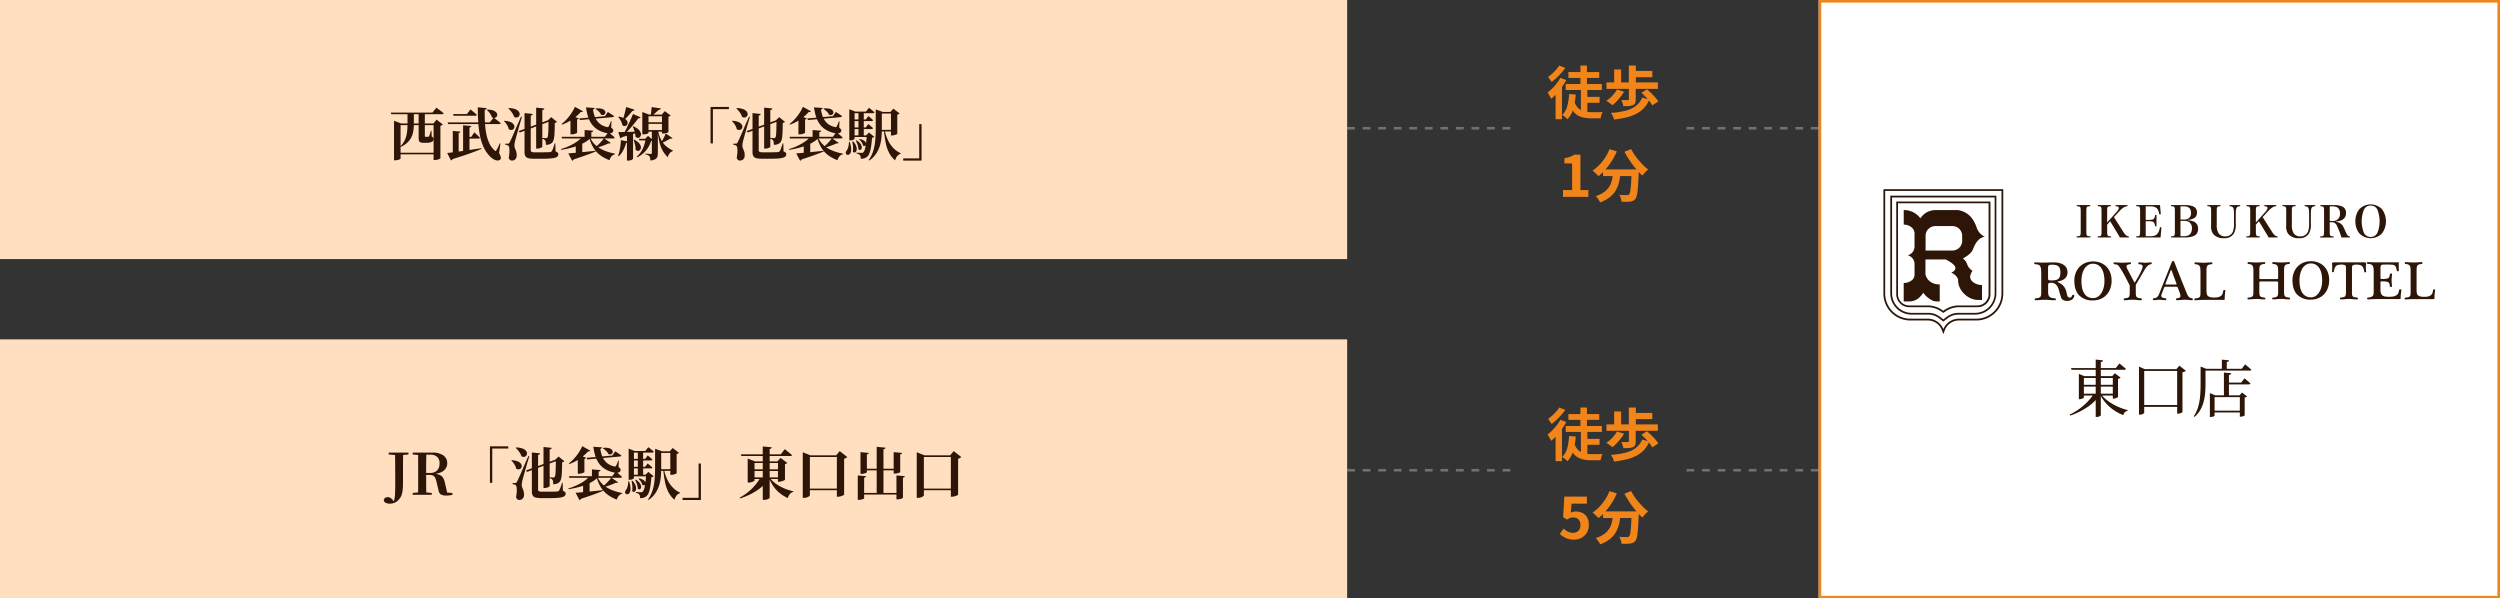
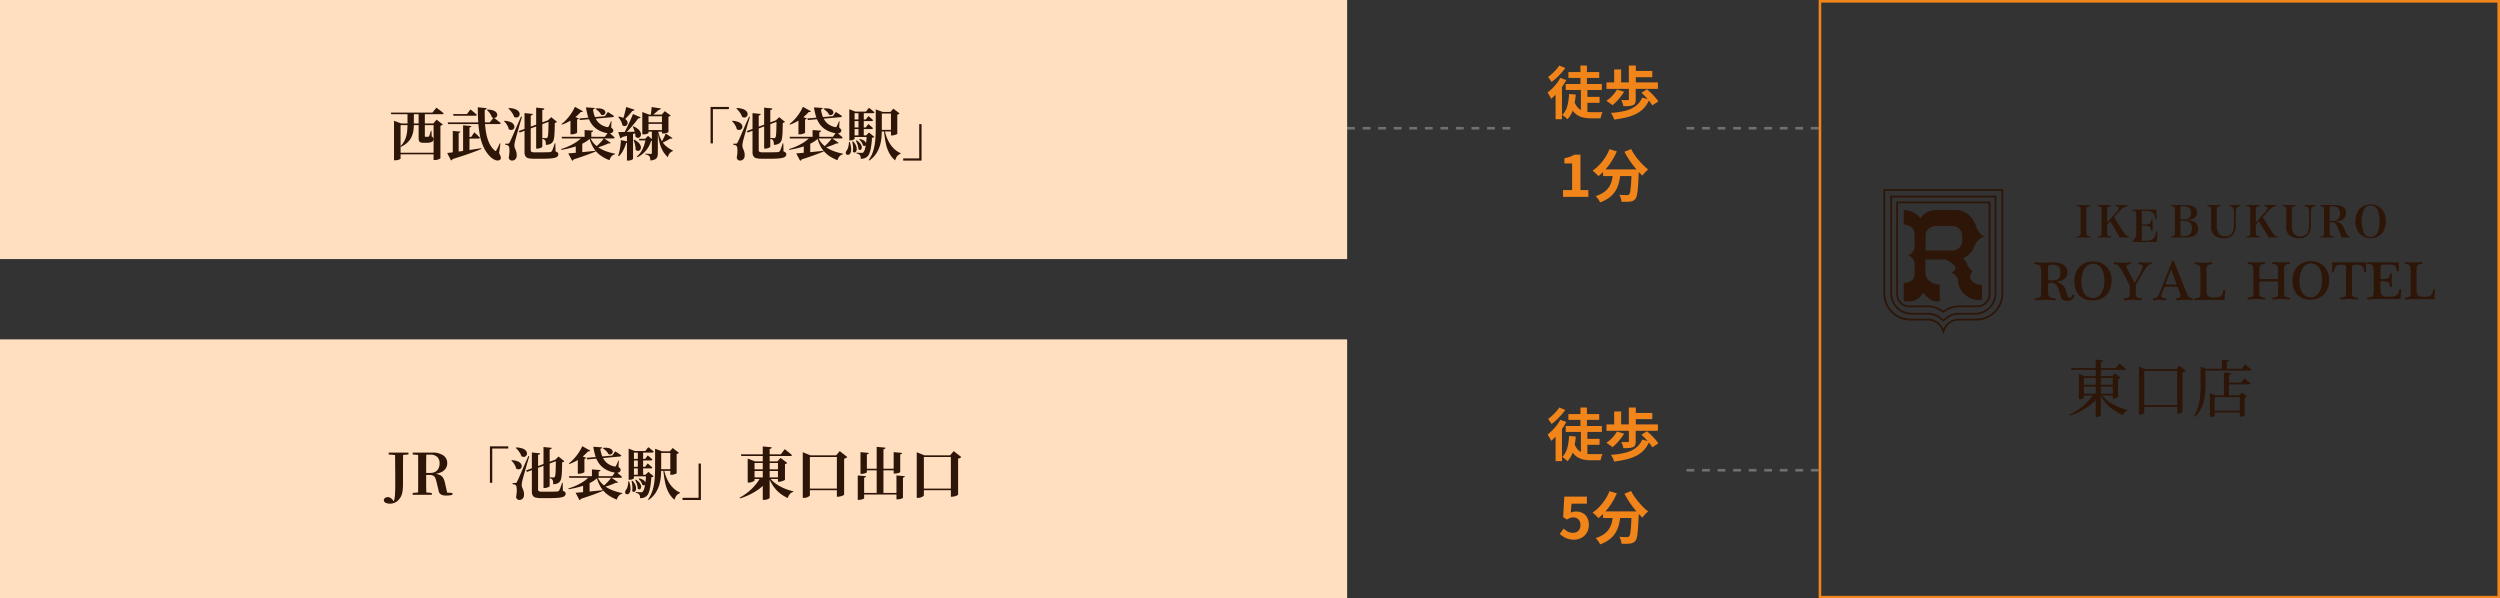
<svg xmlns="http://www.w3.org/2000/svg" width="965" height="231" viewBox="0 0 965 231">
  <rect x="0" y="0" width="965" height="231" fill="#333333" stroke="none" />
  <g id="pic_access" transform="translate(-478 -2368)">
-     <path id="線_71" data-name="線 71" d="M63,.5H60v-1h3Zm-6,0H54v-1h3Zm-6,0H48v-1h3Zm-6,0H42v-1h3Zm-6,0H36v-1h3Zm-6,0H30v-1h3Zm-6,0H24v-1h3Zm-6,0H18v-1h3Zm-6,0H12v-1h3ZM9,.5H6v-1H9ZM3,.5H0v-1H3Z" transform="translate(998 2549.5)" fill="#707070" />
    <path id="線_84" data-name="線 84" d="M63,.5H60v-1h3Zm-6,0H54v-1h3Zm-6,0H48v-1h3Zm-6,0H42v-1h3Zm-6,0H36v-1h3Zm-6,0H30v-1h3Zm-6,0H24v-1h3Zm-6,0H18v-1h3Zm-6,0H12v-1h3ZM9,.5H6v-1H9ZM3,.5H0v-1H3Z" transform="translate(998 2417.5)" fill="#707070" />
    <path id="パス_449" data-name="パス 449" d="M.5,51h-1V48h1Zm0-6h-1V42h1Zm0-6h-1V36h1Zm0-6h-1V30h1Zm0-6h-1V24h1Zm0-6h-1V18h1Zm0-6h-1V12h1Zm0-6h-1V6h1Zm0-6h-1V0h1Z" transform="translate(1129 2549.5) rotate(-90)" fill="#707070" />
    <path id="パス_450" data-name="パス 450" d="M.5,51h-1V48h1Zm0-6h-1V42h1Zm0-6h-1V36h1Zm0-6h-1V30h1Zm0-6h-1V24h1Zm0-6h-1V18h1Zm0-6h-1V12h1Zm0-6h-1V6h1Zm0-6h-1V0h1Z" transform="translate(1129 2417.5) rotate(-90)" fill="#707070" />
    <path id="パス_484" data-name="パス 484" d="M-14.63-11.572H-.682v2.31H-14.63Zm1.034-4.6h11.9v2.244H-13.6ZM-7.568-6.6h6.006v2.288H-7.568Zm-1.21-2.9H-6.27V.044l-2.508-.99Zm-.176-9.2h2.508v8.58H-8.954ZM-11.308-4.84A6.65,6.65,0,0,0-10.2-2.728a4.8,4.8,0,0,0,1.54,1.254,6.426,6.426,0,0,0,1.9.6A13.816,13.816,0,0,0-4.576-.7h1.991q.649,0,1.232-.011T-.4-.748a3.781,3.781,0,0,0-.33.726Q-.88.418-1,.869a6.033,6.033,0,0,0-.165.8H-4.8A14.557,14.557,0,0,1-7.6,1.419,7.571,7.571,0,0,1-9.966.539a6.365,6.365,0,0,1-1.914-1.76,10.906,10.906,0,0,1-1.452-2.915Zm-2.024-2.882,2.574.22A26.741,26.741,0,0,1-11.726-2a9.831,9.831,0,0,1-2.222,4.026,6.256,6.256,0,0,0-.572-.539q-.374-.319-.77-.627a6.155,6.155,0,0,0-.7-.484,7.249,7.249,0,0,0,1.947-3.4A21.713,21.713,0,0,0-13.332-7.722Zm-3.388-6.226,2.31.858a24.26,24.26,0,0,1-1.661,2.662A27.648,27.648,0,0,1-18.106-7.9,20.079,20.079,0,0,1-20.262-5.83a6.56,6.56,0,0,0-.363-.748q-.253-.462-.528-.935a7.25,7.25,0,0,0-.5-.759,19.053,19.053,0,0,0,1.837-1.606,19.04,19.04,0,0,0,1.716-1.947A15.122,15.122,0,0,0-16.72-13.948Zm-.4-4.752,2.332.946a23.129,23.129,0,0,1-1.573,1.936q-.891.99-1.837,1.892a17.3,17.3,0,0,1-1.87,1.562q-.176-.264-.429-.616T-21-13.695a6.119,6.119,0,0,0-.451-.583,18.86,18.86,0,0,0,1.617-1.32,19.312,19.312,0,0,0,1.54-1.562A12.705,12.705,0,0,0-17.116-18.7Zm-1.43,9.5L-16.3-11.44l.22.088V2h-2.464Zm28.292-.77h2.64V-5.61a3.8,3.8,0,0,1-.22,1.43,1.488,1.488,0,0,1-.9.792,5.246,5.246,0,0,1-1.573.319q-.891.055-2.079.055A5.616,5.616,0,0,0,7.3-4.235,10.807,10.807,0,0,0,6.82-5.39q.506.022,1.023.033t.913,0q.4-.011.572-.011a.584.584,0,0,0,.33-.066.286.286,0,0,0,.088-.242Zm-4.6.528L7.9-8.6A17.92,17.92,0,0,1,6.567-6.666Q5.808-5.7,5.005-4.851a16.323,16.323,0,0,1-1.6,1.485,5.934,5.934,0,0,0-.7-.583q-.44-.319-.891-.627a8.639,8.639,0,0,0-.781-.484,12.679,12.679,0,0,0,2.31-1.969A12.972,12.972,0,0,0,5.148-9.438Zm9.46,1.254,2.134-1.342q.792.66,1.639,1.485T19.954-6.38A10.878,10.878,0,0,1,21.1-4.84l-2.31,1.518A12.124,12.124,0,0,0,17.71-4.884q-.682-.858-1.507-1.727T14.608-8.184Zm.286,1.848,2.728.792A10.867,10.867,0,0,1,15.6-2.321,10.67,10.67,0,0,1,12.683-.11,16.981,16.981,0,0,1,8.844,1.3a42.316,42.316,0,0,1-4.8.858A6.258,6.258,0,0,0,3.531.8,8.644,8.644,0,0,0,2.794-.418a31.755,31.755,0,0,0,5.555-.825,11.316,11.316,0,0,0,4.015-1.815A7.932,7.932,0,0,0,14.894-6.336ZM1.1-12.188H20.944V-9.7H1.1ZM11.33-16.61h7.458v2.4H11.33ZM9.724-18.7H12.43v7.876H9.724ZM4.07-17.182H6.754v5.94H4.07ZM-11.4,32.308A7.936,7.936,0,0,1-13.706,32a7.255,7.255,0,0,1-1.8-.814,9,9,0,0,1-1.408-1.1l1.5-2.068a7.29,7.29,0,0,0,1,.836,4.741,4.741,0,0,0,1.188.594,4.324,4.324,0,0,0,1.4.22,3.065,3.065,0,0,0,1.485-.352,2.544,2.544,0,0,0,1.023-1.023,3.274,3.274,0,0,0,.374-1.617A2.971,2.971,0,0,0-9.713,24.5a2.671,2.671,0,0,0-1.991-.77,3.5,3.5,0,0,0-1.21.187,6.813,6.813,0,0,0-1.232.649l-1.474-.946.44-7.92h8.712v2.728h-5.918l-.308,3.454a5.2,5.2,0,0,1,.946-.33,4.368,4.368,0,0,1,1.012-.11,5.81,5.81,0,0,1,2.508.539A4.162,4.162,0,0,1-6.4,23.662a5.647,5.647,0,0,1,.682,2.926,5.723,5.723,0,0,1-.8,3.091,5.351,5.351,0,0,1-2.09,1.958A5.93,5.93,0,0,1-11.4,32.308ZM-.22,21.4h11.9v2.552H-.22Zm11.022,0h2.772v.693a3.763,3.763,0,0,1-.022.451q-.088,2.486-.2,4.279T13.1,29.8a13.026,13.026,0,0,1-.341,1.892,2.962,2.962,0,0,1-.484,1.056,2.706,2.706,0,0,1-.913.748,3.89,3.89,0,0,1-1.111.308,10.375,10.375,0,0,1-1.452.1q-.9.011-1.892-.033a5.15,5.15,0,0,0-.264-1.353,5.548,5.548,0,0,0-.594-1.309q.924.066,1.716.088t1.188.022a1.934,1.934,0,0,0,.506-.055.925.925,0,0,0,.4-.253,2.71,2.71,0,0,0,.429-1.265q.165-.979.3-2.9t.22-4.983Zm-8.558-7.81,2.86.836a25.426,25.426,0,0,1-1.947,3.7A26.81,26.81,0,0,1,.715,21.4,19.936,19.936,0,0,1-2,23.992q-.242-.286-.66-.693t-.847-.8a9.009,9.009,0,0,0-.759-.638,16.49,16.49,0,0,0,2.607-2.211A19.079,19.079,0,0,0,.594,16.809,16.94,16.94,0,0,0,2.244,13.586Zm8.382-.044A18.805,18.805,0,0,0,11.9,15.7a24.8,24.8,0,0,0,1.639,2.145q.891,1.045,1.826,1.969A18.545,18.545,0,0,0,17.2,21.418a7.5,7.5,0,0,0-.781.693q-.429.429-.814.869a10.1,10.1,0,0,0-.649.814q-.924-.858-1.87-1.925T11.231,19.6q-.913-1.2-1.727-2.486T8.03,14.576Zm-6.93,8.6H6.578a31.885,31.885,0,0,1-.506,3.608,12.657,12.657,0,0,1-1.155,3.322,9.423,9.423,0,0,1-2.31,2.849,12.9,12.9,0,0,1-3.971,2.189A5.041,5.041,0,0,0-1.8,33.3q-.286-.44-.616-.869a6.06,6.06,0,0,0-.66-.737A10.792,10.792,0,0,0,.44,29.943,7.454,7.454,0,0,0,2.4,27.655,9.018,9.018,0,0,0,3.311,25Q3.564,23.6,3.7,22.144Z" transform="translate(1097 2544)" fill="#f1851a" />
    <path id="パス_483" data-name="パス 483" d="M-14.63-11.572H-.682v2.31H-14.63Zm1.034-4.6h11.9v2.244H-13.6ZM-7.568-6.6h6.006v2.288H-7.568Zm-1.21-2.9H-6.27V.044l-2.508-.99Zm-.176-9.2h2.508v8.58H-8.954ZM-11.308-4.84A6.65,6.65,0,0,0-10.2-2.728a4.8,4.8,0,0,0,1.54,1.254,6.426,6.426,0,0,0,1.9.6A13.816,13.816,0,0,0-4.576-.7h1.991q.649,0,1.232-.011T-.4-.748a3.781,3.781,0,0,0-.33.726Q-.88.418-1,.869a6.033,6.033,0,0,0-.165.8H-4.8A14.557,14.557,0,0,1-7.6,1.419,7.571,7.571,0,0,1-9.966.539a6.365,6.365,0,0,1-1.914-1.76,10.906,10.906,0,0,1-1.452-2.915Zm-2.024-2.882,2.574.22A26.741,26.741,0,0,1-11.726-2a9.831,9.831,0,0,1-2.222,4.026,6.256,6.256,0,0,0-.572-.539q-.374-.319-.77-.627a6.155,6.155,0,0,0-.7-.484,7.249,7.249,0,0,0,1.947-3.4A21.713,21.713,0,0,0-13.332-7.722Zm-3.388-6.226,2.31.858a24.26,24.26,0,0,1-1.661,2.662A27.648,27.648,0,0,1-18.106-7.9,20.079,20.079,0,0,1-20.262-5.83a6.56,6.56,0,0,0-.363-.748q-.253-.462-.528-.935a7.25,7.25,0,0,0-.5-.759,19.053,19.053,0,0,0,1.837-1.606,19.04,19.04,0,0,0,1.716-1.947A15.122,15.122,0,0,0-16.72-13.948Zm-.4-4.752,2.332.946a23.129,23.129,0,0,1-1.573,1.936q-.891.99-1.837,1.892a17.3,17.3,0,0,1-1.87,1.562q-.176-.264-.429-.616T-21-13.695a6.119,6.119,0,0,0-.451-.583,18.86,18.86,0,0,0,1.617-1.32,19.312,19.312,0,0,0,1.54-1.562A12.705,12.705,0,0,0-17.116-18.7Zm-1.43,9.5L-16.3-11.44l.22.088V2h-2.464Zm28.292-.77h2.64V-5.61a3.8,3.8,0,0,1-.22,1.43,1.488,1.488,0,0,1-.9.792,5.246,5.246,0,0,1-1.573.319q-.891.055-2.079.055A5.616,5.616,0,0,0,7.3-4.235,10.807,10.807,0,0,0,6.82-5.39q.506.022,1.023.033t.913,0q.4-.011.572-.011a.584.584,0,0,0,.33-.066.286.286,0,0,0,.088-.242Zm-4.6.528L7.9-8.6A17.92,17.92,0,0,1,6.567-6.666Q5.808-5.7,5.005-4.851a16.323,16.323,0,0,1-1.6,1.485,5.934,5.934,0,0,0-.7-.583q-.44-.319-.891-.627a8.639,8.639,0,0,0-.781-.484,12.679,12.679,0,0,0,2.31-1.969A12.972,12.972,0,0,0,5.148-9.438Zm9.46,1.254,2.134-1.342q.792.66,1.639,1.485T19.954-6.38A10.878,10.878,0,0,1,21.1-4.84l-2.31,1.518A12.124,12.124,0,0,0,17.71-4.884q-.682-.858-1.507-1.727T14.608-8.184Zm.286,1.848,2.728.792A10.867,10.867,0,0,1,15.6-2.321,10.67,10.67,0,0,1,12.683-.11,16.981,16.981,0,0,1,8.844,1.3a42.316,42.316,0,0,1-4.8.858A6.258,6.258,0,0,0,3.531.8,8.644,8.644,0,0,0,2.794-.418a31.755,31.755,0,0,0,5.555-.825,11.316,11.316,0,0,0,4.015-1.815A7.932,7.932,0,0,0,14.894-6.336ZM1.1-12.188H20.944V-9.7H1.1ZM11.33-16.61h7.458v2.4H11.33ZM9.724-18.7H12.43v7.876H9.724ZM4.07-17.182H6.754v5.94H4.07ZM-15.686,32V29.36h3.52V19.086h-2.97V17.062a13.294,13.294,0,0,0,2.123-.539,7.8,7.8,0,0,0,1.661-.825h2.4V29.36H-5.9V32ZM-.22,21.4h11.9v2.552H-.22Zm11.022,0h2.772v.693a3.763,3.763,0,0,1-.022.451q-.088,2.486-.2,4.279T13.1,29.8a13.026,13.026,0,0,1-.341,1.892,2.962,2.962,0,0,1-.484,1.056,2.706,2.706,0,0,1-.913.748,3.89,3.89,0,0,1-1.111.308,10.375,10.375,0,0,1-1.452.1q-.9.011-1.892-.033a5.15,5.15,0,0,0-.264-1.353,5.548,5.548,0,0,0-.594-1.309q.924.066,1.716.088t1.188.022a1.934,1.934,0,0,0,.506-.055.925.925,0,0,0,.4-.253,2.71,2.71,0,0,0,.429-1.265q.165-.979.3-2.9t.22-4.983Zm-8.558-7.81,2.86.836a25.426,25.426,0,0,1-1.947,3.7A26.81,26.81,0,0,1,.715,21.4,19.936,19.936,0,0,1-2,23.992q-.242-.286-.66-.693t-.847-.8a9.009,9.009,0,0,0-.759-.638,16.49,16.49,0,0,0,2.607-2.211A19.079,19.079,0,0,0,.594,16.809,16.94,16.94,0,0,0,2.244,13.586Zm8.382-.044A18.805,18.805,0,0,0,11.9,15.7a24.8,24.8,0,0,0,1.639,2.145q.891,1.045,1.826,1.969A18.545,18.545,0,0,0,17.2,21.418a7.5,7.5,0,0,0-.781.693q-.429.429-.814.869a10.1,10.1,0,0,0-.649.814q-.924-.858-1.87-1.925T11.231,19.6q-.913-1.2-1.727-2.486T8.03,14.576Zm-6.93,8.6H6.578a31.885,31.885,0,0,1-.506,3.608,12.657,12.657,0,0,1-1.155,3.322,9.423,9.423,0,0,1-2.31,2.849,12.9,12.9,0,0,1-3.971,2.189A5.041,5.041,0,0,0-1.8,33.3q-.286-.44-.616-.869a6.06,6.06,0,0,0-.66-.737A10.792,10.792,0,0,0,.44,29.943,7.454,7.454,0,0,0,2.4,27.655,9.018,9.018,0,0,0,3.311,25Q3.564,23.6,3.7,22.144Z" transform="translate(1097 2412)" fill="#f1851a" />
-     <rect id="長方形_464" data-name="長方形 464" width="263" height="231" transform="translate(1180 2368)" fill="#fff" />
    <path id="長方形_464_-_アウトライン" data-name="長方形 464 - アウトライン" d="M1,1V230H262V1H1M0,0H263V231H0Z" transform="translate(1180 2368)" fill="#f1851a" />
    <g id="グループ_651" data-name="グループ 651" transform="translate(1205 2441.036)">
      <g id="グループ_476" data-name="グループ 476" transform="translate(58.197 5.864)">
        <g id="グループ_318" data-name="グループ 318" transform="translate(16.369 0)">
          <path id="パス_156" data-name="パス 156" d="M187.2,239.227c1.455-.05,1.59-.2,1.59-1.741v-8.163c0-1.522-.134-1.69-1.522-1.74v-.435h5.219v.435c-1.384.05-1.522.218-1.522,1.74v8.163c0,1.54.15,1.691,1.59,1.741v.434H187.2Z" transform="translate(-187.203 -226.893)" fill="#2d1508" />
          <path id="パス_157" data-name="パス 157" d="M201.6,237.486c0,1.54.133,1.691,1.5,1.741v.434h-5.189v-.434c1.371-.05,1.5-.2,1.5-1.741v-8.163c0-1.522-.133-1.69-1.44-1.74v-.435h5.051v.435c-1.3.05-1.439.218-1.439,1.74v4.55l3.459-3.865c.735-.82,1.038-1.3,1.038-1.705,0-.469-.319-.652-1.239-.72v-.435h4.617v.435c-1.189.1-2.007.652-3.6,2.408l-1.656,1.806,3.68,5.788c.719,1.138,1.271,1.572,2.076,1.656v.419h-3.5a9.644,9.644,0,0,0-.9-1.623l-2.794-4.65-1.171,1.321Z" transform="translate(-189.79 -226.893)" fill="#2d1508" />
-           <path id="パス_158" data-name="パス 158" d="M217.551,239.227c1.355-.033,1.5-.2,1.5-1.741v-8.163c0-1.54-.173-1.729-1.5-1.74v-.435h9.186l.3,3.564-.584.017c-.347-2.326-1.239-3.1-3.6-3.1h-1.64v5.252h1.211c1.806,0,2.249-.346,2.422-1.924h.535v4.367h-.535c-.2-1.622-.619-1.956-2.422-1.956h-1.211v5.805h1.84c2.258,0,3.2-.865,3.68-3.479l.551.068-.346,3.9h-9.391Z" transform="translate(-194.533 -226.893)" fill="#2d1508" />
+           <path id="パス_158" data-name="パス 158" d="M217.551,239.227v-8.163c0-1.54-.173-1.729-1.5-1.74v-.435h9.186l.3,3.564-.584.017c-.347-2.326-1.239-3.1-3.6-3.1h-1.64v5.252h1.211c1.806,0,2.249-.346,2.422-1.924h.535v4.367h-.535c-.2-1.622-.619-1.956-2.422-1.956h-1.211v5.805h1.84c2.258,0,3.2-.865,3.68-3.479l.551.068-.346,3.9h-9.391Z" transform="translate(-194.533 -226.893)" fill="#2d1508" />
          <path id="パス_159" data-name="パス 159" d="M235.238,239.227c1.355-.033,1.5-.2,1.5-1.741v-8.163c0-1.54-.173-1.729-1.5-1.74v-.435h5.237c3.312,0,4.8.887,4.8,2.844,0,1.773-1.038,2.626-3.6,2.911v.118c2.677.133,4.031,1.221,4.031,3.245,0,2.408-1.59,3.4-5.519,3.4h-4.951Zm5.069-6.508a2.36,2.36,0,0,0,2.656-2.023,2.324,2.324,0,0,0,0-.6c0-1.64-.937-2.46-2.776-2.46H238.9v5.086Zm-.133,6.458c2.091,0,3.145-1,3.145-2.994a2.843,2.843,0,0,0-1.088-2.478,3.79,3.79,0,0,0-1.974-.451H238.9v5.921Z" transform="translate(-198.804 -226.893)" fill="#2d1508" />
          <path id="パス_160" data-name="パス 160" d="M258.813,227.148v.435c-1.3.05-1.44.218-1.44,1.74v5.287a6.2,6.2,0,0,0,.6,3.246,2.9,2.9,0,0,0,2.643,1.384,3.064,3.064,0,0,0,2.994-1.857,8.406,8.406,0,0,0,.419-2.994v-3.9c0-2.358-.284-2.827-1.73-2.894v-.448h4.122v.452c-1.384.068-1.706.6-1.706,2.894v3.915a6.763,6.763,0,0,1-.67,3.6,4.1,4.1,0,0,1-3.93,1.924A4.984,4.984,0,0,1,256,238.306a4.832,4.832,0,0,1-.8-3.3v-5.688c0-1.522-.133-1.69-1.455-1.74v-.435Z" transform="translate(-203.275 -226.893)" fill="#2d1508" />
          <path id="パス_161" data-name="パス 161" d="M277.272,237.486c0,1.54.133,1.691,1.5,1.741v.434h-5.19v-.434c1.371-.05,1.5-.2,1.5-1.741v-8.163c0-1.522-.134-1.69-1.44-1.74v-.435H278.7v.435c-1.3.05-1.439.218-1.439,1.74v4.55l3.459-3.865c.735-.82,1.038-1.3,1.038-1.705,0-.469-.318-.652-1.239-.72v-.435h4.618v.435c-1.189.1-2.007.652-3.6,2.408l-1.656,1.806,3.68,5.788c.719,1.138,1.271,1.572,2.075,1.656v.419h-3.5a9.647,9.647,0,0,0-.9-1.623l-2.8-4.648-1.172,1.322v2.776Z" transform="translate(-208.066 -226.893)" fill="#2d1508" />
          <path id="パス_162" data-name="パス 162" d="M297.032,227.148v.435c-1.3.05-1.44.218-1.44,1.74v5.287a6.193,6.193,0,0,0,.6,3.246,2.9,2.9,0,0,0,2.643,1.384,3.064,3.064,0,0,0,2.995-1.857,8.408,8.408,0,0,0,.419-2.994v-3.9c0-2.358-.284-2.827-1.73-2.894v-.448h4.116v.452c-1.384.068-1.706.6-1.706,2.894v3.915a6.77,6.77,0,0,1-.67,3.6,4.1,4.1,0,0,1-3.93,1.924,4.986,4.986,0,0,1-4.116-1.623,4.832,4.832,0,0,1-.8-3.3v-5.688c0-1.522-.133-1.69-1.455-1.74v-.435Z" transform="translate(-212.503 -226.893)" fill="#2d1508" />
          <path id="パス_163" data-name="パス 163" d="M314.854,237.508c0,1.522.133,1.673,1.5,1.73v.434h-5.19v-.434c1.372-.05,1.5-.2,1.5-1.73v-8.181c0-1.522-.133-1.672-1.439-1.74v-.441h5.118a8.315,8.315,0,0,1,3.245.5,2.536,2.536,0,0,1,1.54,2.543c0,2.024-1.255,3.077-3.9,3.286v.134a3.548,3.548,0,0,1,2.076.887c.552.469.836.988,1.64,2.861.652,1.522.938,1.841,1.73,1.9v.4h-3.3a33.2,33.2,0,0,0-1.74-4.517,2.067,2.067,0,0,0-2.124-1.384h-.669Zm.9-4.233a2.666,2.666,0,0,0,3.062-2.877c0-1.873-.953-2.768-2.941-2.768h-1.02v5.638Z" transform="translate(-217.143 -226.89)" fill="#2d1508" />
          <path id="パス_164" data-name="パス 164" d="M330.505,228.789a6.055,6.055,0,0,1,8.553-.4c.139.127.271.259.4.4a7.958,7.958,0,0,1,0,9.083,6.055,6.055,0,0,1-8.553.4c-.139-.127-.272-.259-.4-.4a7.417,7.417,0,0,1-1.422-4.549A7.332,7.332,0,0,1,330.505,228.789Zm1.873,9.033a2.941,2.941,0,0,0,5.2,0,12.249,12.249,0,0,0,0-8.983,2.72,2.72,0,0,0-2.595-1.572,2.754,2.754,0,0,0-2.61,1.572,12.249,12.249,0,0,0,0,8.983Z" transform="translate(-221.469 -226.812)" fill="#2d1508" />
        </g>
        <g id="グループ_475" data-name="グループ 475" transform="translate(0 21.862)">
          <g id="グループ_322" data-name="グループ 322" transform="translate(82.342 0.067)">
            <g id="グループ_319" data-name="グループ 319">
              <path id="パス_165" data-name="パス 165" d="M285.518,262.719a.6.6,0,0,0,.366-.088.412.412,0,0,0,.119-.341v-2.877a6.942,6.942,0,0,0-.077-1.116,1.854,1.854,0,0,0-.281-.758,1.316,1.316,0,0,0-.605-.451,3.768,3.768,0,0,0-1.047-.2.2.2,0,0,1-.187-.118.5.5,0,0,1-.06-.246.414.414,0,0,1,.06-.23.2.2,0,0,1,.187-.1c.451,0,.963.017,1.541.06s1.123.06,1.626.06c.3,0,.57-.009.834-.017s.511-.026.758-.042.494-.026.749-.043.528-.017.826-.017a.184.184,0,0,1,.176.1.415.415,0,0,1,.042.23.7.7,0,0,1-.077.247.2.2,0,0,1-.171.119,3.972,3.972,0,0,0-1.057.176,1.25,1.25,0,0,0-.616.425,1.565,1.565,0,0,0-.272.749,9.077,9.077,0,0,0-.06,1.184V267.7a5.2,5.2,0,0,0,.088,1.09,1.229,1.229,0,0,0,.306.616,1.263,1.263,0,0,0,.622.316,8.73,8.73,0,0,0,1.039.162.324.324,0,0,1,.2.127.382.382,0,0,1,0,.46.263.263,0,0,1-.221.1,14.224,14.224,0,0,1-1.618-.088,13.28,13.28,0,0,0-1.533-.089,16.007,16.007,0,0,0-1.661.089,15.087,15.087,0,0,1-1.55.088.2.2,0,0,1-.187-.1.472.472,0,0,1,0-.46.269.269,0,0,1,.187-.127,7.3,7.3,0,0,0,1.047-.162,1.225,1.225,0,0,0,.616-.316,1.157,1.157,0,0,0,.3-.616,6.024,6.024,0,0,0,.077-1.09V264.2c0-.366-.153-.554-.469-.554h-6.321c-.306,0-.469.144-.469.426v3.635a5.2,5.2,0,0,0,.088,1.09,1.235,1.235,0,0,0,.306.617,1.263,1.263,0,0,0,.622.316,8.718,8.718,0,0,0,1.039.162.325.325,0,0,1,.2.128.382.382,0,0,1,0,.46.265.265,0,0,1-.221.1,14.23,14.23,0,0,1-1.618-.088,13.1,13.1,0,0,0-1.533-.088,15.972,15.972,0,0,0-1.66.088,14.925,14.925,0,0,1-1.55.088.206.206,0,0,1-.187-.1.472.472,0,0,1,0-.46.27.27,0,0,1,.187-.128,7.3,7.3,0,0,0,1.047-.162,1.237,1.237,0,0,0,.616-.316,1.156,1.156,0,0,0,.3-.617,6.035,6.035,0,0,0,.077-1.09v-8.285a6.96,6.96,0,0,0-.077-1.116,1.856,1.856,0,0,0-.281-.758,1.32,1.32,0,0,0-.6-.452,3.8,3.8,0,0,0-1.047-.2.2.2,0,0,1-.188-.119.508.508,0,0,1-.06-.246.424.424,0,0,1,.06-.23.205.205,0,0,1,.188-.1c.451,0,.962.017,1.54.06s1.123.06,1.626.06c.3,0,.571-.008.835-.017s.51-.025.758-.042.495-.026.749-.042.529-.017.826-.017a.183.183,0,0,1,.176.1.41.41,0,0,1,.042.23.694.694,0,0,1-.077.247.2.2,0,0,1-.17.118,3.965,3.965,0,0,0-1.057.176,1.252,1.252,0,0,0-.617.426,1.568,1.568,0,0,0-.271.749,8.957,8.957,0,0,0-.06,1.183v2.878c0,.281.153.426.468.426h6.285Z" transform="translate(-274.183 -255.836)" fill="#2d1508" />
              <path id="パス_166" data-name="パス 166" d="M304.145,270.549a7.016,7.016,0,0,1-5.195-1.882q-1.877-1.877-1.882-5.62a8.061,8.061,0,0,1,.529-2.955,7.018,7.018,0,0,1,1.464-2.325,6.62,6.62,0,0,1,2.248-1.507,7.579,7.579,0,0,1,2.9-.536,7.459,7.459,0,0,1,2.835.52,6.513,6.513,0,0,1,2.222,1.464,6.661,6.661,0,0,1,1.448,2.29,8.167,8.167,0,0,1,.52,2.988,8.692,8.692,0,0,1-.568,3.243,6.835,6.835,0,0,1-1.525,2.366,6.4,6.4,0,0,1-2.247,1.456A7.589,7.589,0,0,1,304.145,270.549Zm.088-.886a3.082,3.082,0,0,0,1.831-.554,4.781,4.781,0,0,0,1.346-1.448,7.062,7.062,0,0,0,.834-2.069,10.432,10.432,0,0,0,.281-2.443,13.38,13.38,0,0,0-.221-2.41,6.816,6.816,0,0,0-.733-2.1,4.2,4.2,0,0,0-1.354-1.482,3.646,3.646,0,0,0-2.069-.562,3.4,3.4,0,0,0-1.975.571,4.5,4.5,0,0,0-1.362,1.49,7.37,7.37,0,0,0-.784,2.095,11.13,11.13,0,0,0-.256,2.377,13.634,13.634,0,0,0,.213,2.452,6.714,6.714,0,0,0,.715,2.078,4.112,4.112,0,0,0,1.362,1.448,3.893,3.893,0,0,0,2.165.561Z" transform="translate(-279.71 -255.724)" fill="#2d1508" />
              <path id="パス_167" data-name="パス 167" d="M324.869,267.73a7.277,7.277,0,0,0,.06,1.09,1.058,1.058,0,0,0,.281.605,1.254,1.254,0,0,0,.622.306,8.661,8.661,0,0,0,1.081.162.311.311,0,0,1,.2.137.447.447,0,0,1,.077.246.373.373,0,0,1-.077.23.265.265,0,0,1-.221.1,14.21,14.21,0,0,1-1.617-.088,13.113,13.113,0,0,0-1.533-.088,15.983,15.983,0,0,0-1.661.088,14.9,14.9,0,0,1-1.55.088.2.2,0,0,1-.187-.1.414.414,0,0,1-.06-.23.519.519,0,0,1,.06-.246.26.26,0,0,1,.187-.137,7.164,7.164,0,0,0,1.047-.162,1.234,1.234,0,0,0,.617-.306,1.127,1.127,0,0,0,.3-.605,5.958,5.958,0,0,0,.077-1.09v-9.384c0-.52-.127-.851-.391-.979a3.081,3.081,0,0,0-1.321-.2,5.886,5.886,0,0,0-1.284.118,1.769,1.769,0,0,0-.835.426,2.2,2.2,0,0,0-.529.834,8.308,8.308,0,0,0-.366,1.371.206.206,0,0,1-.137.17.542.542,0,0,1-.23.034.5.5,0,0,1-.213-.077.187.187,0,0,1-.093-.144,15.307,15.307,0,0,0,.093-1.592,11.533,11.533,0,0,0-.093-1.618c0-.153.1-.264.3-.316a2.282,2.282,0,0,1,.656-.088h11.306a2.478,2.478,0,0,1,.664.077.306.306,0,0,1,.264.306c-.025.17-.051.375-.077.622s-.034.52-.034.817.009.6.034.912.042.6.077.886a.2.2,0,0,1-.1.162.438.438,0,0,1-.23.088.5.5,0,0,1-.246-.034.191.191,0,0,1-.137-.17,6.525,6.525,0,0,0-.341-1.388,2.134,2.134,0,0,0-.562-.843,2,2,0,0,0-.86-.425,5.5,5.5,0,0,0-1.2-.119,3.363,3.363,0,0,0-1.371.2c-.281.137-.426.46-.426.979v9.375Z" transform="translate(-284.566 -255.859)" fill="#2d1508" />
            </g>
            <g id="グループ_320" data-name="グループ 320" transform="translate(46.086 0.34)">
              <path id="パス_168" data-name="パス 168" d="M346.786,256.25a1.692,1.692,0,0,1,.366.043c.119.026.162.144.128.341a2.48,2.48,0,0,0-.052.529v.587c0,.63.026,1.226.068,1.771,0,.06-.034.1-.111.137a.735.735,0,0,1-.52.025.209.209,0,0,1-.153-.17,9.4,9.4,0,0,0-.332-1.286,1.4,1.4,0,0,0-1.277-1.013c-.341-.043-.793-.068-1.346-.088h-1.431c-.417,0-.74.009-.988.017a1.232,1.232,0,0,0-.588.162.7.7,0,0,0-.29.434,3.552,3.552,0,0,0-.068.826v3.7c0,.195.043.323.119.366a.445.445,0,0,0,.238.077,13.163,13.163,0,0,0,1.729-.088,2.28,2.28,0,0,0,.953-.306,1.034,1.034,0,0,0,.426-.579,7,7,0,0,0,.177-.928.248.248,0,0,1,.144-.187.613.613,0,0,1,.528,0,.191.191,0,0,1,.119.187c0,.23-.008.426-.026.605s-.034.352-.051.528-.034.358-.051.554-.026.409-.026.664a9.254,9.254,0,0,0,.068,1.149,9.073,9.073,0,0,1,.068,1.26.177.177,0,0,1-.119.162.541.541,0,0,1-.264.042.9.9,0,0,1-.264-.06.226.226,0,0,1-.145-.176,7.633,7.633,0,0,0-.176-1,.954.954,0,0,0-.426-.579,2.359,2.359,0,0,0-.953-.272,14.957,14.957,0,0,0-1.729-.077.431.431,0,0,0-.238.077.345.345,0,0,0-.119.306v2.767a4.909,4.909,0,0,0,.111,1.149,2.117,2.117,0,0,0,.323.784,1.589,1.589,0,0,0,.529.485,2.427,2.427,0,0,0,.74.264,5.93,5.93,0,0,0,.749.093c.272.017.57.035.868.035.383,0,.74-.017,1.072-.043a3.368,3.368,0,0,0,.766-.127,6.826,6.826,0,0,0,.825-.316,1.9,1.9,0,0,0,.588-.44,2.062,2.062,0,0,0,.391-.689,4.966,4.966,0,0,0,.247-1.047.21.21,0,0,1,.17-.17,1.165,1.165,0,0,1,.306-.042.66.66,0,0,1,.3.059.166.166,0,0,1,.111.171c-.077.587-.153,1.145-.213,1.66a10.594,10.594,0,0,0-.068,1.575.358.358,0,0,1-.093.176.611.611,0,0,1-.452.119h-8.668c-.6,0-1.2.017-1.779.042s-1.107.06-1.566.089a.422.422,0,0,1-.29-.093.463.463,0,0,1-.119-.23.311.311,0,0,1,.068-.256.45.45,0,0,1,.306-.137,6.216,6.216,0,0,0,.978-.176,1.722,1.722,0,0,0,.673-.341,1.265,1.265,0,0,0,.392-.561,2.467,2.467,0,0,0,.128-.868v-8.148c0-.306-.008-.616-.034-.911a4.031,4.031,0,0,0-.153-.826,1.762,1.762,0,0,0-.366-.656,1.406,1.406,0,0,0-.681-.383,5.275,5.275,0,0,0-.554-.1c-.187-.025-.374-.051-.554-.06a.237.237,0,0,1-.213-.1.366.366,0,0,1-.068-.23.424.424,0,0,1,.068-.23.247.247,0,0,1,.213-.1c.545,0,1.03.017,1.456.042s.928.042,1.508.042h8.591Z" transform="translate(-334.944 -256.173)" fill="#2d1508" />
            </g>
            <g id="グループ_321" data-name="グループ 321" transform="translate(60.638 0.358)">
              <path id="パス_169" data-name="パス 169" d="M356.461,259.423a6.947,6.947,0,0,0-.077-1.116,1.863,1.863,0,0,0-.281-.758,1.327,1.327,0,0,0-.605-.452,3.794,3.794,0,0,0-1.047-.2.206.206,0,0,1-.188-.119.516.516,0,0,1-.06-.246.43.43,0,0,1,.06-.23.205.205,0,0,1,.188-.1c.451,0,.963.017,1.54.06s1.116.06,1.626.06c.3,0,.571-.008.835-.017s.51-.026.758-.043.494-.025.749-.042.529-.017.826-.017a.183.183,0,0,1,.177.1.416.416,0,0,1,.042.23.688.688,0,0,1-.077.247.2.2,0,0,1-.17.119,3.965,3.965,0,0,0-1.057.176,1.246,1.246,0,0,0-.616.426,1.563,1.563,0,0,0-.272.749,9.093,9.093,0,0,0-.06,1.183v7.357a8.459,8.459,0,0,0,.06,1.132,2.2,2.2,0,0,0,.23.758,1.135,1.135,0,0,0,.468.477,3.429,3.429,0,0,0,.741.3,4.643,4.643,0,0,0,.664.093c.246.017.5.034.775.034.341,0,.656-.017.953-.042a2.548,2.548,0,0,0,.673-.128,5.519,5.519,0,0,0,.733-.316,1.734,1.734,0,0,0,.52-.44,2.191,2.191,0,0,0,.352-.689,5.792,5.792,0,0,0,.221-1.047.2.2,0,0,1,.145-.17.945.945,0,0,1,.271-.042.527.527,0,0,1,.265.06.15.15,0,0,1,.093.17c-.068.587-.137,1.145-.187,1.66a10.615,10.615,0,0,0-.06,1.575.328.328,0,0,1-.088.176c-.06.077-.188.119-.4.119H357.51q-.831,0-1.585.051c-.51.035-1.005.068-1.5.093a.252.252,0,0,1-.221-.1.376.376,0,0,1-.077-.23.459.459,0,0,1,.077-.247.319.319,0,0,1,.221-.137c.435-.06.793-.119,1.056-.176a1.293,1.293,0,0,0,.617-.3,1,1,0,0,0,.281-.587,5.894,5.894,0,0,0,.077-1.09v-8.32Z" transform="translate(-354.13 -256.196)" fill="#2d1508" />
            </g>
          </g>
          <g id="グループ_325" data-name="グループ 325">
            <g id="グループ_323" data-name="グループ 323" transform="translate(15.494)">
              <path id="パス_170" data-name="パス 170" d="M193.24,270.881a7.131,7.131,0,0,1-5.277-1.912q-1.912-1.913-1.912-5.7a8.093,8.093,0,0,1,.539-3,6.961,6.961,0,0,1,1.49-2.36,6.634,6.634,0,0,1,2.286-1.533,8.138,8.138,0,0,1,5.81-.018,6.528,6.528,0,0,1,2.256,1.487,6.745,6.745,0,0,1,1.471,2.329,8.4,8.4,0,0,1,.527,3.034,8.815,8.815,0,0,1-.57,3.291,7.054,7.054,0,0,1-1.545,2.4,6.5,6.5,0,0,1-2.286,1.484A7.816,7.816,0,0,1,193.24,270.881Zm.086-.9a3.18,3.18,0,0,0,1.858-.557,4.778,4.778,0,0,0,1.361-1.471,7.118,7.118,0,0,0,.845-2.1,10.591,10.591,0,0,0,.288-2.476,13.036,13.036,0,0,0-.227-2.445,7.14,7.14,0,0,0-.742-2.132,4.262,4.262,0,0,0-1.373-1.5,3.716,3.716,0,0,0-2.1-.57,3.455,3.455,0,0,0-2,.576,4.584,4.584,0,0,0-1.385,1.515,7.451,7.451,0,0,0-.8,2.121,11.384,11.384,0,0,0-.258,2.415,14.322,14.322,0,0,0,.215,2.488,6.559,6.559,0,0,0,.73,2.115,4.145,4.145,0,0,0,1.384,1.471,4.083,4.083,0,0,0,2.207.558Z" transform="translate(-186.05 -255.681)" fill="#2d1508" />
              <path id="パス_171" data-name="パス 171" d="M214.6,268.014a5.663,5.663,0,0,0,.086,1.1,1.144,1.144,0,0,0,.313.613,1.426,1.426,0,0,0,.634.313,8.73,8.73,0,0,0,1.048.159.277.277,0,0,1,.2.14.455.455,0,0,1,.074.246.383.383,0,0,1-.074.232.253.253,0,0,1-.227.111,12.937,12.937,0,0,1-1.643-.1,13.36,13.36,0,0,0-1.556-.1,14.538,14.538,0,0,0-1.685.1,15.207,15.207,0,0,1-1.575.1.2.2,0,0,1-.19-.111.44.44,0,0,1-.064-.232.506.506,0,0,1,.064-.246.26.26,0,0,1,.19-.14,8.626,8.626,0,0,0,1.06-.159,1.31,1.31,0,0,0,.625-.312,1.109,1.109,0,0,0,.3-.613,6.325,6.325,0,0,0,.074-1.1v-2.807l-1.845-3.579c-.055-.117-.19-.356-.4-.73s-.444-.778-.7-1.214-.533-.858-.8-1.267a8.292,8.292,0,0,0-.661-.887,1.162,1.162,0,0,0-.656-.368c-.253-.043-.564-.092-.932-.153a.239.239,0,0,1-.171-.127.443.443,0,0,1-.064-.233.537.537,0,0,1,.064-.239.185.185,0,0,1,.171-.1c.571,0,1.11.025,1.606.064s.993.063,1.483.063c.528,0,1.06-.024,1.584-.063s1.042-.064,1.545-.064a.237.237,0,0,1,.214.1.465.465,0,0,1,.064.239.394.394,0,0,1-.074.233.282.282,0,0,1-.2.127,3.027,3.027,0,0,0-1.145.282.609.609,0,0,0-.331.557,2.816,2.816,0,0,0,.411,1.177l2.555,4.872a.47.47,0,0,0,.147.159c.055.037.127-.018.215-.159.4-.643.778-1.274,1.127-1.9s.656-1.2.925-1.728a14.99,14.99,0,0,0,.62-1.385,2.731,2.731,0,0,0,.227-.887,1.047,1.047,0,0,0-.1-.5.674.674,0,0,0-.287-.282,1.407,1.407,0,0,0-.46-.127c-.177-.018-.374-.049-.588-.074a.229.229,0,0,1-.184-.127.516.516,0,0,1-.055-.233.537.537,0,0,1,.064-.239.186.186,0,0,1,.171-.1c.528,0,.994.025,1.385.064a11.122,11.122,0,0,0,1.189.064,9.918,9.918,0,0,0,1.017-.064,9.656,9.656,0,0,1,1.146-.064.2.2,0,0,1,.184.1.449.449,0,0,1,.043.239.586.586,0,0,1-.074.246.19.19,0,0,1-.171.117,2.335,2.335,0,0,0-1.484.771,5.156,5.156,0,0,0-.76.969c-.221.356-.411.674-.57.944L214.6,265v3.021Z" transform="translate(-190.873 -255.797)" fill="#2d1508" />
              <path id="パス_172" data-name="パス 172" d="M231,265.559a.705.705,0,0,0-.429.1.871.871,0,0,0-.239.331l-.969,2.532a1.654,1.654,0,0,0-.1.5.75.75,0,0,0,.141.46.929.929,0,0,0,.374.287,2.757,2.757,0,0,0,.539.172,4.227,4.227,0,0,0,.625.086.222.222,0,0,1,.214.116.5.5,0,0,1,.064.246.576.576,0,0,1-.064.245.217.217,0,0,1-.214.117,9.7,9.7,0,0,1-1.177-.086,10.191,10.191,0,0,0-1.262-.086,6.766,6.766,0,0,0-1.072.086,7.054,7.054,0,0,1-1.116.086.222.222,0,0,1-.184-.1.488.488,0,0,1-.086-.239.481.481,0,0,1,.043-.246.253.253,0,0,1,.2-.14l.317-.043a4.409,4.409,0,0,0,.589-.159,1.357,1.357,0,0,0,.5-.312,2.865,2.865,0,0,0,.444-.57,5.665,5.665,0,0,0,.429-.913l4.847-12.209c.043-.117.159-.171.344-.171a.632.632,0,0,1,.473.171c.356.913.742,1.894,1.146,2.936s.827,2.108,1.256,3.186.858,2.152,1.287,3.218.84,2.071,1.226,3.016a4.953,4.953,0,0,0,.5.969,2.217,2.217,0,0,0,.5.514,1.5,1.5,0,0,0,.5.239c.171.043.356.086.557.127a.23.23,0,0,1,.184.14.571.571,0,0,1,.055.245.528.528,0,0,1-.055.239.171.171,0,0,1-.159.1,10.2,10.2,0,0,1-1.317-.086,10.972,10.972,0,0,0-1.428-.086,16.5,16.5,0,0,0-1.7.086,14.761,14.761,0,0,1-1.521.086.251.251,0,0,1-.228-.117.5.5,0,0,1-.073-.269.46.46,0,0,1,.063-.228.3.3,0,0,1,.215-.116,3.336,3.336,0,0,0,1.072-.258.717.717,0,0,0,.344-.711,2.473,2.473,0,0,0-.03-.344,3.233,3.233,0,0,0-.14-.527c-.074-.221-.172-.507-.3-.859s-.3-.8-.515-1.342a.581.581,0,0,0-.287-.355,1.7,1.7,0,0,0-.589-.074H231Zm3.689-.84a.62.62,0,0,0,.411-.1c.074-.064.074-.184,0-.356l-1.864-5.02a.19.19,0,0,0-.253-.09.193.193,0,0,0-.09.09l-1.955,5.02c-.074.183-.08.306-.024.362a.467.467,0,0,0,.325.086h3.451Z" transform="translate(-195.708 -255.635)" fill="#2d1508" />
              <path id="パス_173" data-name="パス 173" d="M249.482,259.585a7.543,7.543,0,0,0-.074-1.133,1.836,1.836,0,0,0-.287-.772,1.315,1.315,0,0,0-.614-.46,3.439,3.439,0,0,0-1.06-.2.194.194,0,0,1-.19-.116.507.507,0,0,1-.064-.246.538.538,0,0,1,.064-.239.2.2,0,0,1,.19-.1c.46,0,.981.025,1.569.064s1.134.063,1.648.063c.3,0,.583-.006.846-.024s.521-.03.772-.043.5-.03.76-.043.54-.025.834-.025a.2.2,0,0,1,.184.1.449.449,0,0,1,.042.239.6.6,0,0,1-.073.246.193.193,0,0,1-.172.117,4.368,4.368,0,0,0-1.072.184,1.262,1.262,0,0,0-.625.429,1.655,1.655,0,0,0-.282.76,9.272,9.272,0,0,0-.063,1.2v7.465a9.808,9.808,0,0,0,.063,1.146,2.353,2.353,0,0,0,.233.772,1.233,1.233,0,0,0,.473.484,3.327,3.327,0,0,0,.753.3,6.135,6.135,0,0,0,.674.1c.254.025.507.03.785.03a9.392,9.392,0,0,0,.969-.043,3.154,3.154,0,0,0,.686-.127,5.063,5.063,0,0,0,.741-.317,1.761,1.761,0,0,0,.528-.448,2.312,2.312,0,0,0,.355-.7,6.407,6.407,0,0,0,.228-1.06.2.2,0,0,1,.153-.171.81.81,0,0,1,.282-.043.648.648,0,0,1,.269.063.154.154,0,0,1,.1.172c-.074.6-.135,1.164-.19,1.685a11.491,11.491,0,0,0-.064,1.6.38.38,0,0,1-.086.184c-.055.08-.2.117-.41.117h-7.789c-.558,0-1.1.018-1.606.055s-1.024.067-1.521.1a.258.258,0,0,1-.227-.11.406.406,0,0,1-.074-.233.459.459,0,0,1,.074-.245.31.31,0,0,1,.227-.141,9.324,9.324,0,0,0,1.073-.184,1.3,1.3,0,0,0,.62-.3,1.087,1.087,0,0,0,.287-.6,6.4,6.4,0,0,0,.074-1.1v-8.448Z" transform="translate(-200.804 -255.797)" fill="#2d1508" />
            </g>
            <g id="グループ_324" data-name="グループ 324" transform="translate(0 0.512)">
              <path id="パス_174" data-name="パス 174" d="M168.313,259.971q0-.469-.037-.92a3.85,3.85,0,0,0-.159-.834,1.761,1.761,0,0,0-.381-.667,1.385,1.385,0,0,0-.693-.386,5.045,5.045,0,0,0-.564-.1c-.2-.03-.38-.049-.564-.064a.246.246,0,0,1-.221-.11.406.406,0,0,1-.074-.233.421.421,0,0,1,.074-.239.243.243,0,0,1,.221-.1c.551,0,1.048.012,1.489.043s.951.043,1.538.043q1.462-.018,2.427-.055c.643-.025,1.256-.03,1.845-.03a9.225,9.225,0,0,1,1.924.2,5.484,5.484,0,0,1,1.7.656,3.506,3.506,0,0,1,1.2,1.183,3.662,3.662,0,0,1,.172,3.174,3.173,3.173,0,0,1-.767,1.03,3.872,3.872,0,0,1-1.158.7,7.808,7.808,0,0,1-1.452.417c-.117.03-.172.08-.172.154,0,.055.055.116.172.171a5.87,5.87,0,0,1,1.771,1.1,4.7,4.7,0,0,1,.951,1.244,5.423,5.423,0,0,1,.478,1.318c.1.447.2.887.317,1.317a1.233,1.233,0,0,0,.4.717.893.893,0,0,0,.576.227.917.917,0,0,0,.564-.215,1.356,1.356,0,0,0,.417-.643.31.31,0,0,1,.2-.227.45.45,0,0,1,.282-.018.5.5,0,0,1,.245.127.2.2,0,0,1,.086.2,2.1,2.1,0,0,1-.344.92,2.327,2.327,0,0,1-.643.634,2.814,2.814,0,0,1-.852.367,3.834,3.834,0,0,1-.938.117,3.237,3.237,0,0,1-1.416-.3,1.6,1.6,0,0,1-.852-.859c-.1-.245-.19-.507-.282-.8s-.177-.576-.257-.87-.165-.576-.245-.859-.153-.527-.221-.741a4.28,4.28,0,0,0-1.134-1.974,2.885,2.885,0,0,0-1.937-.6,1.538,1.538,0,0,0-.7.147.607.607,0,0,0-.294.6v2.9a3.263,3.263,0,0,0,.172,1.17,1.465,1.465,0,0,0,.514.686,2.224,2.224,0,0,0,.84.356,7.926,7.926,0,0,0,1.158.153.275.275,0,0,1,.233.117.456.456,0,0,1,.086.269.394.394,0,0,1-.086.239.3.3,0,0,1-.257.1c-.815,0-1.527-.03-2.146-.086s-1.22-.085-1.808-.085c-.62,0-1.226.03-1.832.085s-1.189.086-1.759.086a.257.257,0,0,1-.221-.1.5.5,0,0,1-.086-.239.4.4,0,0,1,.064-.245.321.321,0,0,1,.245-.141,7.793,7.793,0,0,0,1.123-.171,1.429,1.429,0,0,0,.68-.344,1.278,1.278,0,0,0,.331-.625,5.048,5.048,0,0,0,.086-1.03v-8.055Zm2.662,2.55c0,.374.116.588.355.656a4.191,4.191,0,0,0,1.06.1,6.923,6.923,0,0,0,1.6-.159,2.2,2.2,0,0,0,1.035-.539,2.109,2.109,0,0,0,.551-.962,5.732,5.732,0,0,0,.159-1.446,4.767,4.767,0,0,0-.172-1.385,1.984,1.984,0,0,0-.551-.92,2.12,2.12,0,0,0-.987-.5,6.425,6.425,0,0,0-1.49-.147,2.467,2.467,0,0,0-1.256.214,1.025,1.025,0,0,0-.306.883Z" transform="translate(-165.622 -256.31)" fill="#2d1508" />
            </g>
          </g>
        </g>
      </g>
      <g id="グループ_477" data-name="グループ 477" transform="translate(0)">
        <g id="グループ_326" data-name="グループ 326">
          <path id="パス_175" data-name="パス 175" d="M112.024,275.044l-.552-1.5a5.8,5.8,0,0,0-5.43-3.793H99.278a10.392,10.392,0,0,1-10.384-10.384V219.08h46.26v40.285a10.391,10.391,0,0,1-10.386,10.384h-6.76a5.814,5.814,0,0,0-5.43,3.793ZM89.573,219.75v39.6a9.716,9.716,0,0,0,9.705,9.705h6.766a6.477,6.477,0,0,1,5.984,4.02,6.5,6.5,0,0,1,5.984-4.02h6.755a9.717,9.717,0,0,0,9.7-9.7V219.75Z" transform="translate(-88.894 -219.08)" fill="#2d1508" />
        </g>
        <g id="グループ_327" data-name="グループ 327" transform="translate(2.652 2.498)">
          <path id="パス_176" data-name="パス 176" d="M112.868,270.96l-1.711-1.295a6.712,6.712,0,0,0-4.092-1.376h-6.539a8.239,8.239,0,0,1-8.135-8.31V222.374h40.946v37.6a8.238,8.238,0,0,1-8.138,8.31h-6.537a6.855,6.855,0,0,0-4.092,1.377Zm-19.79-47.907V259.97a7.557,7.557,0,0,0,7.46,7.632h6.536a7.509,7.509,0,0,1,4.5,1.52l1.3.987,1.3-.987a7.51,7.51,0,0,1,4.5-1.521h6.536a7.556,7.556,0,0,0,7.46-7.631V223.053Z" transform="translate(-92.391 -222.374)" fill="#2d1508" />
        </g>
        <g id="グループ_328" data-name="グループ 328" transform="translate(4.961 4.744)">
          <path id="パス_177" data-name="パス 177" d="M113.6,268.345l-.851-.593a9.207,9.207,0,0,0-5.224-1.62h-7.106a4.991,4.991,0,0,1-4.988-4.988V225.335h36.36v35.813a4.991,4.991,0,0,1-4.988,4.988H119.7a9.205,9.205,0,0,0-5.22,1.616Zm-17.5-42.331v35.134a4.313,4.313,0,0,0,4.306,4.306h7.109a9.834,9.834,0,0,1,5.6,1.737l.468.325.468-.325a9.833,9.833,0,0,1,5.6-1.738h7.106a4.315,4.315,0,0,0,4.307-4.307V226.014Z" transform="translate(-95.435 -225.335)" fill="#2d1508" />
        </g>
        <g id="グループ_330" data-name="グループ 330" transform="translate(7.831 8.056)">
          <g id="グループ_329" data-name="グループ 329">
            <path id="パス_178" data-name="パス 178" d="M125.788,253.113a3.218,3.218,0,0,1-1.249-1.077,4.315,4.315,0,0,1-.806-1.34,4.553,4.553,0,0,0-1.657-2.308c1.928-1.1,3.585-2.309,4.056-4.038,1.029-2.454,2.4-4.118,4.39-4.326A6.3,6.3,0,0,1,127.5,236.8c-1.521-4.726-4.164-6.563-7.333-7.1H111.5a6.941,6.941,0,0,0-5.839,3.177h0a7.84,7.84,0,0,0-6.436-3.177v5.617a4.52,4.52,0,0,1,3.395,1.421,2.994,2.994,0,0,1,.778,2.046V243.8a3.484,3.484,0,0,1-2.619,3.346A3.5,3.5,0,0,1,103.4,250.5v4.02a2.846,2.846,0,0,1-.851,2.109,5.022,5.022,0,0,1-3.334,1.209v7.143h1.955a6.147,6.147,0,0,0,3.459-1.023,7.849,7.849,0,0,0,2.109-2.363,9.656,9.656,0,0,0,3.459,2.965,4.133,4.133,0,0,0,1.8.407h1.132v-6.581h-.181a5.839,5.839,0,0,1-3.494-1.059,4.794,4.794,0,0,1-1.842-2.853V248.76h7.864c3.4,1.793,5.215,3.53,2.1,5.133a4.427,4.427,0,0,1,2.635,2.544v.153a7.283,7.283,0,0,0,1.164,4,8.638,8.638,0,0,0,3.53,3.089,7.347,7.347,0,0,0,3.224.715h1.311v-5.767a5.638,5.638,0,0,1-2.635-.616C124.846,256.969,124.167,255.457,125.788,253.113Zm-4-11.551a3.745,3.745,0,0,1-3.745,3.745H107.664v-5.683a3.745,3.745,0,0,1,3.745-3.745h6.628a3.745,3.745,0,0,1,3.745,3.745Z" transform="translate(-99.218 -229.701)" fill="#2d1508" />
          </g>
        </g>
      </g>
    </g>
    <rect id="長方形_489" data-name="長方形 489" width="520" height="100" transform="translate(478 2499)" fill="#ffdfbf" />
    <rect id="長方形_494" data-name="長方形 494" width="520" height="100" transform="translate(478 2368)" fill="#ffdfbf" />
    <path id="パス_485" data-name="パス 485" d="M.858-16.544h16.06l1.54-1.892.275.209q.275.209.726.539t.924.7q.473.374.869.726-.066.352-.638.352H1.034Zm1.232,4.2v-1.034l2.794,1.034H17.27l1.254-1.474,2.4,1.87a1,1,0,0,1-.319.275,2.2,2.2,0,0,1-.6.209V1.078q0,.044-.275.22a3.02,3.02,0,0,1-.759.319,4.061,4.061,0,0,1-1.144.143h-.462V-11.7H4.62V1.188q0,.132-.55.4a3.57,3.57,0,0,1-1.518.264H2.09ZM3.63-1.056H18.392V-.44H3.63ZM7.3-16.324H9.746v4.334a17.649,17.649,0,0,1-.154,2.266,9.054,9.054,0,0,1-.638,2.343,7.24,7.24,0,0,1-1.485,2.2A9.147,9.147,0,0,1,4.752-3.322l-.2-.22A7.925,7.925,0,0,0,6.369-6.16a10.876,10.876,0,0,0,.759-2.893A24.757,24.757,0,0,0,7.3-11.968Zm4.29,0h2.4v8.756a.554.554,0,0,0,.055.3q.055.077.253.077h.924a.461.461,0,0,0,.187-.044.511.511,0,0,0,.187-.154,2.41,2.41,0,0,0,.209-.462q.121-.33.253-.781t.264-.913h.242L16.632-7.3a1.17,1.17,0,0,1,.55.44,1.226,1.226,0,0,1,.132.594,1.12,1.12,0,0,1-.638,1.034,4.909,4.909,0,0,1-2.2.352H13.464a2.893,2.893,0,0,1-1.232-.2.967.967,0,0,1-.517-.638,4.652,4.652,0,0,1-.121-1.188Zm11.2,3.564H39.05l1.5-1.848.275.209q.275.209.715.539t.9.693q.462.363.858.693-.088.352-.638.352H22.968Zm2.09-3.212h5.346l1.386-1.8.242.209q.242.209.627.517t.814.671q.429.363.781.693-.088.352-.616.352h-8.4ZM34.43-18.59l3.454.352a.65.65,0,0,1-.187.374,1.006,1.006,0,0,1-.583.242q-.044,2.4.066,4.708a32.324,32.324,0,0,0,.5,4.378,15.908,15.908,0,0,0,1.166,3.762,8.521,8.521,0,0,0,2.1,2.86.682.682,0,0,0,.374.22q.132,0,.286-.308a12.338,12.338,0,0,0,.638-1.2q.374-.781.682-1.485l.242.044L42.658-.9A5.623,5.623,0,0,1,43.307.7a.905.905,0,0,1-.187.858,1.471,1.471,0,0,1-.9.385,2.466,2.466,0,0,1-1.034-.165,4.8,4.8,0,0,1-1-.517,6.6,6.6,0,0,1-.825-.649A12.966,12.966,0,0,1,36.74-3.069a19.072,19.072,0,0,1-1.474-4.543,40.476,40.476,0,0,1-.66-5.225Q34.43-15.6,34.43-18.59Zm3.652.9a6.623,6.623,0,0,1,2.277.319,2.78,2.78,0,0,1,1.21.77,1.451,1.451,0,0,1,.363.913,1.169,1.169,0,0,1-.286.792,1.229,1.229,0,0,1-.759.407,1.512,1.512,0,0,1-1.023-.253,4.508,4.508,0,0,0-.462-1.045,7.034,7.034,0,0,0-.7-.979,7.992,7.992,0,0,0-.77-.792Zm-9.328,6.05,3.168.286a.577.577,0,0,1-.165.363.916.916,0,0,1-.539.187V-1.21L28.754-.9ZM24.772-9.46,27.7-9.2a.535.535,0,0,1-.154.33.973.973,0,0,1-.506.2V-.726l-2.266.22ZM22.616-.946q.836-.088,2.222-.264t3.124-.418q1.738-.242,3.74-.55t4.092-.616l.044.286q-1.76.748-4.466,1.716t-6.666,2.2a.965.965,0,0,1-.253.341.821.821,0,0,1-.363.187Zm7.15-6.2H31.9l1.188-1.782.22.209q.22.209.561.517t.715.671q.374.363.682.671-.088.352-.594.352H29.766ZM56.958-18.458l3.19.33a.74.74,0,0,1-.209.385,1.093,1.093,0,0,1-.605.231V-3.366q0,.11-.3.286a3.327,3.327,0,0,1-.737.308,3.122,3.122,0,0,1-.9.132h-.44ZM52.47-16.346l3.168.33a.6.6,0,0,1-.2.385,1.1,1.1,0,0,1-.572.231V-2.068a.72.72,0,0,0,.308.671,2.549,2.549,0,0,0,1.188.187H59.51q.9,0,1.606-.022t1.056-.044a1.573,1.573,0,0,0,.473-.1.755.755,0,0,0,.319-.253,5.239,5.239,0,0,0,.517-1.1q.3-.792.649-1.936h.242l.066,3.124a2.143,2.143,0,0,1,.847.473.866.866,0,0,1,.231.6,1.2,1.2,0,0,1-.275.792,1.973,1.973,0,0,1-.946.539,9.141,9.141,0,0,1-1.881.308q-1.21.1-3.08.1h-3.19A9.3,9.3,0,0,1,54,1.078,1.84,1.84,0,0,1,52.833.319,3.034,3.034,0,0,1,52.47-1.32ZM46.4-18.282a7.517,7.517,0,0,1,2.431.4,3.169,3.169,0,0,1,1.331.858,1.651,1.651,0,0,1,.429,1.012,1.356,1.356,0,0,1-.275.88,1.25,1.25,0,0,1-.77.473,1.643,1.643,0,0,1-1.1-.231,5.014,5.014,0,0,0-.539-1.188,10.2,10.2,0,0,0-.8-1.133,5.967,5.967,0,0,0-.88-.891ZM44.7-13.376a6.954,6.954,0,0,1,2.31.462,2.834,2.834,0,0,1,1.21.869,1.621,1.621,0,0,1,.341.979,1.231,1.231,0,0,1-.319.825,1.223,1.223,0,0,1-.8.4,1.687,1.687,0,0,1-1.067-.3,3.7,3.7,0,0,0-.385-1.144,7.968,7.968,0,0,0-.682-1.089,5.762,5.762,0,0,0-.781-.869Zm1.342,8.822a.918.918,0,0,0,.363-.055q.121-.055.275-.407a5.4,5.4,0,0,0,.275-.484q.121-.242.352-.748t.671-1.507q.44-1,1.188-2.75t1.958-4.477l.352.088q-.242.836-.561,1.881t-.627,2.145q-.308,1.1-.594,2.112T49.2-6.974q-.209.77-.319,1.144-.132.572-.231,1.133a4.394,4.394,0,0,0-.077.979,2.286,2.286,0,0,0,.154.836q.154.4.33.825a6.133,6.133,0,0,1,.3.957A4.461,4.461,0,0,1,49.434.154a1.861,1.861,0,0,1-.528,1.32,1.757,1.757,0,0,1-1.3.506,1.225,1.225,0,0,1-.748-.264,1.424,1.424,0,0,1-.484-.88,14.823,14.823,0,0,0,.264-2.123,8.157,8.157,0,0,0-.066-1.65,1.187,1.187,0,0,0-.4-.847,1.615,1.615,0,0,0-.5-.231,3.037,3.037,0,0,0-.627-.1v-.44h.99Zm15.29-8.954.572-.2.22.594L50.622-8.844l-.418-.55Zm.4-.066h-.22l1.254-1.21,2.244,1.826a1.479,1.479,0,0,1-.33.242,1.506,1.506,0,0,1-.528.154q-.022,2-.077,3.366T63.9-6.963a5.065,5.065,0,0,1-.341,1.353,2.457,2.457,0,0,1-.55.792A3.19,3.19,0,0,1,62-4.279a4.17,4.17,0,0,1-1.3.187,9.618,9.618,0,0,0-.044-.99,1.35,1.35,0,0,0-.22-.66,1.232,1.232,0,0,0-.418-.429,2.47,2.47,0,0,0-.7-.275v-.308q.286.022.715.044t.671.022a.771.771,0,0,0,.55-.154,1.946,1.946,0,0,0,.275-.913q.1-.715.143-2.123T61.732-13.574ZM75.658-9.812l3.3.264a.577.577,0,0,1-.165.363,1.012,1.012,0,0,1-.539.209v2.024h-2.6ZM66.77-7.194H83.49L84.854-9l.242.209q.242.209.627.517t.8.671q.418.363.748.693-.088.352-.594.352H66.946ZM72.248-4.18l2.508-1.342v4.84q-.022.066-.561.22a5.639,5.639,0,0,1-1.485.154h-.462Zm2.6-3.014H78.1v.352a11.991,11.991,0,0,1-2.959,2.123,21.332,21.332,0,0,1-3.894,1.54A38.078,38.078,0,0,1,66.66-2.156l-.11-.308A22.3,22.3,0,0,0,71.379-4.51,14.33,14.33,0,0,0,74.844-7.194Zm-5.5,6.4Q70.268-.858,71.9-1T75.6-1.353q2.079-.209,4.3-.451v.286Q78.562-.946,76.516-.2T71.434,1.54a.859.859,0,0,1-.594.506Zm8.36-6.4A8.067,8.067,0,0,0,79.255-4.62,10.019,10.019,0,0,0,81.51-2.772,14.071,14.071,0,0,0,84.282-1.5a23.461,23.461,0,0,0,3.1.814l-.022.242a2.522,2.522,0,0,0-1.309.781,3.812,3.812,0,0,0-.781,1.507,15.068,15.068,0,0,1-3.542-1.9,10.4,10.4,0,0,1-2.618-2.827A14.071,14.071,0,0,1,77.418-7.04Zm5.412.55,2.6,1.782a.491.491,0,0,1-.275.22,1.063,1.063,0,0,1-.561-.022q-.616.308-1.43.627t-1.694.616a17.548,17.548,0,0,1-1.76.5l-.2-.264a12.4,12.4,0,0,0,1.243-1.078q.627-.616,1.188-1.254A11.965,11.965,0,0,0,83.116-6.644Zm-9.5-7.634,9.9-.88,1.122-1.628.407.264.968.627q.561.363,1,.693a.4.4,0,0,1-.176.286.761.761,0,0,1-.374.132L73.832-13.662Zm2.574-4.268,3.366.22a.6.6,0,0,1-.176.374.853.853,0,0,1-.506.2,15.92,15.92,0,0,0,.539,2.277,7.777,7.777,0,0,0,.935,1.958,5.823,5.823,0,0,0,1.518,1.54A6.682,6.682,0,0,0,84.128-11a1.4,1.4,0,0,0,.495.066.44.44,0,0,0,.3-.22,6.643,6.643,0,0,0,.462-.924q.264-.616.462-1.166l.2.022-.132,2.464a3.049,3.049,0,0,1,.759.792.77.77,0,0,1,.011.638,1.153,1.153,0,0,1-.77.715,2.9,2.9,0,0,1-1.221.077,8.449,8.449,0,0,1-1.331-.286,9.915,9.915,0,0,1-3.179-1.485A8.08,8.08,0,0,1,78.122-12.5a10.742,10.742,0,0,1-1.232-2.783A25.854,25.854,0,0,1,76.186-18.546Zm3.828.418a6.667,6.667,0,0,1,2.057.077,2.532,2.532,0,0,1,1.155.539,1.339,1.339,0,0,1,.44.748.941.941,0,0,1-.154.715,1.069,1.069,0,0,1-.616.429,1.345,1.345,0,0,1-.9-.11,3,3,0,0,0-.528-.847,7.053,7.053,0,0,0-.781-.77,6.7,6.7,0,0,0-.825-.605Zm-8.1-.638,3.1,1.716a.6.6,0,0,1-.275.242.973.973,0,0,1-.561.022,17.668,17.668,0,0,1-1.9,1.837,17.709,17.709,0,0,1-2.464,1.727,17.087,17.087,0,0,1-2.893,1.342l-.176-.242A15.492,15.492,0,0,0,68.9-14.146,19.124,19.124,0,0,0,70.7-16.511,15.559,15.559,0,0,0,71.918-18.766Zm-1.716,4.2.55-.726,2.662.99q-.088.308-.66.44v5.1q-.022.066-.341.22a4.346,4.346,0,0,1-.781.275,3.806,3.806,0,0,1-.968.121H70.2Zm27.72-1.21v-.99l2.618.99h4.906l1.166-1.32,2.266,1.694a.84.84,0,0,1-.3.253,1.993,1.993,0,0,1-.561.165V-9.02q0,.066-.561.3a4.039,4.039,0,0,1-1.507.231h-.44v-6.644H100.32v6.424q0,.132-.528.352a3.873,3.873,0,0,1-1.452.22h-.418Zm1.43,2.97H106.9v.616H99.352ZM99.33-9.79h7.59v.616H99.33Zm4.642,0a12.822,12.822,0,0,0,1.309,3.905A8.3,8.3,0,0,0,107.327-3.4a12.017,12.017,0,0,0,2.409,1.507l-.044.242a2.267,2.267,0,0,0-1.2.814A3.646,3.646,0,0,0,107.778.7a11.186,11.186,0,0,1-1.947-2.475,12.813,12.813,0,0,1-1.265-3.267,31.731,31.731,0,0,1-.748-4.664ZM96.6-6.424h3.916v.616H96.8Zm2.618,0h-.2l1.122-1.122,2,1.65a1.091,1.091,0,0,1-.814.286,10.522,10.522,0,0,1-1.859,3.564A9.978,9.978,0,0,1,96.008.7l-.2-.286A7.921,7.921,0,0,0,97.515-1.54a11.642,11.642,0,0,0,1.122-2.387A12.658,12.658,0,0,0,99.22-6.424ZM92-8.536l2.354-.2V1.32q0,.088-.517.374a2.949,2.949,0,0,1-1.419.286H92ZM91.718-18.7l3.212,1.056a.615.615,0,0,1-.286.33,1.1,1.1,0,0,1-.572.132q-.748.99-1.628,1.947A16.7,16.7,0,0,1,90.728-13.6l-.308-.176q.308-.9.66-2.266T91.718-18.7Zm2.618,2.706,2.97,1.3a.6.6,0,0,1-.308.275,1.141,1.141,0,0,1-.594.055q-.616.88-1.529,1.991t-1.936,2.244Q91.916-9,90.926-8.03h-.352q.638-1.144,1.331-2.552t1.331-2.827Q93.874-14.828,94.336-15.994Zm-5.7,6.974q.682,0,1.881-.022t2.706-.066q1.507-.044,3.091-.11l.022.33q-1.034.33-2.563.781T90.09-7.062a.721.721,0,0,1-.286.319,1.422,1.422,0,0,1-.352.143ZM88.814-15a6.376,6.376,0,0,1,2.09.66,2.966,2.966,0,0,1,1.078.935,1.59,1.59,0,0,1,.275.957,1.194,1.194,0,0,1-.33.77,1.115,1.115,0,0,1-.748.341,1.416,1.416,0,0,1-.935-.319,5.263,5.263,0,0,0-.627-1.727,9.137,9.137,0,0,0-1-1.485Zm5.654,3.762a6.921,6.921,0,0,1,1.9,1.133,3.279,3.279,0,0,1,.9,1.2,1.834,1.834,0,0,1,.121,1.078,1.394,1.394,0,0,1-.44.77,1.054,1.054,0,0,1-.77.264,1.42,1.42,0,0,1-.9-.484,6.134,6.134,0,0,0-.154-1.331,10.615,10.615,0,0,0-.4-1.353,9.9,9.9,0,0,0-.506-1.166Zm.308,5.17a5.8,5.8,0,0,1,1.716,1.144,3.213,3.213,0,0,1,.781,1.188,1.9,1.9,0,0,1,.077,1.034,1.223,1.223,0,0,1-.44.715,1.036,1.036,0,0,1-.737.22,1.444,1.444,0,0,1-.847-.451,5.3,5.3,0,0,0-.077-1.309,12.6,12.6,0,0,0-.308-1.309,9.774,9.774,0,0,0-.407-1.144Zm-5.1.154,2.794.572a.592.592,0,0,1-.231.363.874.874,0,0,1-.539.143,16.193,16.193,0,0,1-1.155,2.893A8.705,8.705,0,0,1,88.924.286L88.594.11a17.023,17.023,0,0,0,.726-2.816A23.9,23.9,0,0,0,89.672-5.918Zm11.858-12.76,3.564.528q-.132.528-.858.572-.308.308-.737.682l-.847.737-.748.649h-.7q.088-.594.176-1.529T101.53-18.678ZM106.986-8.47l2.6,1.782a.438.438,0,0,1-.286.2.923.923,0,0,1-.55-.044q-.55.352-1.518.869t-1.892.913l-.176-.154q.33-.528.682-1.188t.66-1.3Q106.81-8.03,106.986-8.47Zm-5.368-1.32h2.31V-.924a4.737,4.737,0,0,1-.187,1.4,1.726,1.726,0,0,1-.814.979,4.544,4.544,0,0,1-1.881.484,6.539,6.539,0,0,0-.1-.935,1.6,1.6,0,0,0-.275-.671,1.908,1.908,0,0,0-.55-.44,3.262,3.262,0,0,0-1.056-.308V-.7l.275.022q.275.022.649.033t.726.033q.352.022.506.022a.4.4,0,0,0,.308-.1.4.4,0,0,0,.088-.275Zm22.66-8.932h7.084v.858H125.18V-4.642h-.9Zm20.68.264,3.19.33a.74.74,0,0,1-.209.385,1.093,1.093,0,0,1-.6.231V-3.366q0,.11-.3.286a3.327,3.327,0,0,1-.737.308,3.122,3.122,0,0,1-.9.132h-.44Zm-4.488,2.112,3.168.33a.6.6,0,0,1-.2.385,1.1,1.1,0,0,1-.572.231V-2.068a.72.72,0,0,0,.308.671,2.549,2.549,0,0,0,1.188.187h3.146q.9,0,1.606-.022t1.056-.044a1.572,1.572,0,0,0,.473-.1.755.755,0,0,0,.319-.253,5.239,5.239,0,0,0,.517-1.1q.3-.792.649-1.936h.242l.066,3.124a2.143,2.143,0,0,1,.847.473.866.866,0,0,1,.231.6,1.2,1.2,0,0,1-.275.792,1.973,1.973,0,0,1-.946.539,9.141,9.141,0,0,1-1.881.308q-1.21.1-3.08.1h-3.19a9.3,9.3,0,0,1-2.145-.2,1.84,1.84,0,0,1-1.166-.759,3.034,3.034,0,0,1-.363-1.639ZM134.4-18.282a7.517,7.517,0,0,1,2.431.4,3.169,3.169,0,0,1,1.331.858,1.651,1.651,0,0,1,.429,1.012,1.356,1.356,0,0,1-.275.88,1.25,1.25,0,0,1-.77.473,1.643,1.643,0,0,1-1.1-.231,5.013,5.013,0,0,0-.539-1.188,10.2,10.2,0,0,0-.8-1.133,5.967,5.967,0,0,0-.88-.891ZM132.7-13.376a6.954,6.954,0,0,1,2.31.462,2.834,2.834,0,0,1,1.21.869,1.621,1.621,0,0,1,.341.979,1.231,1.231,0,0,1-.319.825,1.223,1.223,0,0,1-.8.4,1.687,1.687,0,0,1-1.067-.3,3.7,3.7,0,0,0-.385-1.144,7.968,7.968,0,0,0-.682-1.089,5.763,5.763,0,0,0-.781-.869Zm1.342,8.822a.918.918,0,0,0,.363-.055q.121-.055.275-.407a5.405,5.405,0,0,0,.275-.484q.121-.242.352-.748t.671-1.507q.44-1,1.188-2.75t1.958-4.477l.352.088q-.242.836-.561,1.881t-.627,2.145q-.308,1.1-.594,2.112T137.2-6.974q-.209.77-.319,1.144-.132.572-.231,1.133a4.395,4.395,0,0,0-.077.979,2.286,2.286,0,0,0,.154.836q.154.4.33.825a6.134,6.134,0,0,1,.3.957,4.461,4.461,0,0,1,.077,1.254,1.861,1.861,0,0,1-.528,1.32,1.757,1.757,0,0,1-1.3.506,1.226,1.226,0,0,1-.748-.264,1.424,1.424,0,0,1-.484-.88,14.826,14.826,0,0,0,.264-2.123,8.156,8.156,0,0,0-.066-1.65,1.187,1.187,0,0,0-.4-.847,1.615,1.615,0,0,0-.495-.231,3.037,3.037,0,0,0-.627-.1v-.44h.99Zm15.29-8.954.572-.2.22.594L138.622-8.844l-.418-.55Zm.4-.066h-.22l1.254-1.21,2.244,1.826a1.478,1.478,0,0,1-.33.242,1.506,1.506,0,0,1-.528.154q-.022,2-.077,3.366T151.9-6.963a5.066,5.066,0,0,1-.341,1.353,2.457,2.457,0,0,1-.55.792A3.19,3.19,0,0,1,150-4.279a4.17,4.17,0,0,1-1.3.187,9.618,9.618,0,0,0-.044-.99,1.35,1.35,0,0,0-.22-.66,1.232,1.232,0,0,0-.418-.429,2.47,2.47,0,0,0-.7-.275v-.308q.286.022.715.044t.671.022a.771.771,0,0,0,.55-.154,1.946,1.946,0,0,0,.275-.913q.1-.715.143-2.123T149.732-13.574Zm13.926,3.762,3.3.264a.577.577,0,0,1-.165.363,1.012,1.012,0,0,1-.539.209v2.024h-2.6ZM154.77-7.194h16.72L172.854-9l.242.209q.242.209.627.517t.8.671q.418.363.748.693-.088.352-.594.352H154.946Zm5.478,3.014,2.508-1.342v4.84q-.022.066-.561.22a5.639,5.639,0,0,1-1.485.154h-.462Zm2.6-3.014H166.1v.352a11.991,11.991,0,0,1-2.959,2.123,21.332,21.332,0,0,1-3.894,1.54,38.077,38.077,0,0,1-4.587,1.023l-.11-.308a22.3,22.3,0,0,0,4.829-2.046A14.33,14.33,0,0,0,162.844-7.194Zm-5.5,6.4Q158.268-.858,159.9-1t3.707-.352q2.079-.209,4.3-.451v.286q-1.342.572-3.388,1.32T159.434,1.54a.859.859,0,0,1-.594.506Zm8.36-6.4a8.067,8.067,0,0,0,1.551,2.574,10.018,10.018,0,0,0,2.255,1.848A14.071,14.071,0,0,0,172.282-1.5a23.461,23.461,0,0,0,3.1.814l-.022.242a2.522,2.522,0,0,0-1.309.781,3.812,3.812,0,0,0-.781,1.507,15.068,15.068,0,0,1-3.542-1.9,10.4,10.4,0,0,1-2.618-2.827,14.07,14.07,0,0,1-1.694-4.158Zm5.412.55,2.6,1.782a.491.491,0,0,1-.275.22,1.063,1.063,0,0,1-.561-.022q-.616.308-1.43.627t-1.694.616a17.549,17.549,0,0,1-1.76.5l-.2-.264a12.4,12.4,0,0,0,1.243-1.078q.627-.616,1.188-1.254A11.966,11.966,0,0,0,171.116-6.644Zm-9.5-7.634,9.9-.88,1.122-1.628.407.264.968.627q.561.363,1,.693a.4.4,0,0,1-.176.286.761.761,0,0,1-.374.132l-12.628,1.122Zm2.574-4.268,3.366.22a.6.6,0,0,1-.176.374.853.853,0,0,1-.506.2,15.92,15.92,0,0,0,.539,2.277,7.777,7.777,0,0,0,.935,1.958,5.824,5.824,0,0,0,1.518,1.54,6.683,6.683,0,0,0,2.266.979,1.4,1.4,0,0,0,.495.066.44.44,0,0,0,.3-.22,6.643,6.643,0,0,0,.462-.924q.264-.616.462-1.166l.2.022-.132,2.464a3.049,3.049,0,0,1,.759.792.77.77,0,0,1,.011.638,1.153,1.153,0,0,1-.77.715,2.9,2.9,0,0,1-1.221.077,8.449,8.449,0,0,1-1.331-.286,9.915,9.915,0,0,1-3.179-1.485,8.08,8.08,0,0,1-2.057-2.189,10.742,10.742,0,0,1-1.232-2.783A25.854,25.854,0,0,1,164.186-18.546Zm3.828.418a6.667,6.667,0,0,1,2.057.077,2.532,2.532,0,0,1,1.155.539,1.339,1.339,0,0,1,.44.748.941.941,0,0,1-.154.715,1.069,1.069,0,0,1-.616.429,1.345,1.345,0,0,1-.9-.11,3,3,0,0,0-.528-.847,7.053,7.053,0,0,0-.781-.77,6.7,6.7,0,0,0-.825-.605Zm-8.1-.638,3.1,1.716a.6.6,0,0,1-.275.242.973.973,0,0,1-.561.022,17.669,17.669,0,0,1-1.9,1.837,17.71,17.71,0,0,1-2.464,1.727,17.087,17.087,0,0,1-2.893,1.342l-.176-.242a15.492,15.492,0,0,0,2.156-2.024,19.125,19.125,0,0,0,1.793-2.365A15.56,15.56,0,0,0,159.918-18.766Zm-1.716,4.2.55-.726,2.662.99q-.088.308-.66.44v5.1q-.022.066-.341.22a4.345,4.345,0,0,1-.781.275,3.806,3.806,0,0,1-.968.121H158.2Zm30.646,4.686h6.116v.638h-6.116Zm-.814-6.908v-.99l2.728.99h-.374v6.446q0,1.54-.132,3.19a16.718,16.718,0,0,1-.594,3.267,11.727,11.727,0,0,1-1.43,3.124,10.034,10.034,0,0,1-2.662,2.717l-.264-.176a12.27,12.27,0,0,0,1.826-3.751,20.67,20.67,0,0,0,.737-4.125q.165-2.134.165-4.224Zm3.454,7.062a15.794,15.794,0,0,0,1.276,3.872,11.58,11.58,0,0,0,2.1,3.036A8.592,8.592,0,0,0,197.648-.88l-.044.264A2.568,2.568,0,0,0,196.35.22a3.874,3.874,0,0,0-.792,1.694,9.383,9.383,0,0,1-2.277-2.761,14.149,14.149,0,0,1-1.342-3.762,41.867,41.867,0,0,1-.737-5.027Zm-2.64-7.062h6.116v.616h-6.116Zm5.06,0h-.22l1.144-1.276,2.4,1.848a.935.935,0,0,1-.319.264,1.865,1.865,0,0,1-.561.2v7.414q0,.066-.352.22a5.545,5.545,0,0,1-.814.275,3.4,3.4,0,0,1-.858.121h-.418Zm-16.082-.132v-.924l2.332.924h-.286V-6.446q0,.11-.451.374a2.466,2.466,0,0,1-1.243.264h-.352Zm.88,0h5.544l1.166-1.474.363.275q.363.275.858.682t.891.781q-.088.352-.594.352h-8.228Zm0,3.036h5.522l.968-1.32.308.253q.308.253.737.627t.759.7q-.088.352-.572.352h-7.722Zm0,3.08h5.478l.99-1.32.308.264q.308.264.737.627t.759.693q-.088.352-.572.352h-7.7Zm-.044,3.058h6.468v.616h-6.468Zm2.706-9.174h2.046v9.46h-2.046Zm3.19,9.174h-.22l1.1-1.1,2.046,1.672a1.4,1.4,0,0,1-.9.374,31.848,31.848,0,0,1-.407,3.751,11.376,11.376,0,0,1-.649,2.376A2.944,2.944,0,0,1,184.6.594a3.12,3.12,0,0,1-1.067.539,4.717,4.717,0,0,1-1.287.165,4.692,4.692,0,0,0-.066-.814,1.147,1.147,0,0,0-.242-.572,1.347,1.347,0,0,0-.517-.407A3.877,3.877,0,0,0,180.6-.77v-.308l1.034.055q.594.033.88.033a1.3,1.3,0,0,0,.726-.176,4.259,4.259,0,0,0,.781-1.98A30.256,30.256,0,0,0,184.558-7.744Zm-5.28,2.31a5.184,5.184,0,0,1,1.111,1.584,3.484,3.484,0,0,1,.308,1.375,1.781,1.781,0,0,1-.253.968.758.758,0,0,1-.583.385.842.842,0,0,1-.671-.352,8.017,8.017,0,0,0,.055-2.024,12.522,12.522,0,0,0-.3-1.87Zm1.342-.418a5.348,5.348,0,0,1,1.452,1.276,2.861,2.861,0,0,1,.55,1.166,1.421,1.421,0,0,1-.088.88.714.714,0,0,1-.506.418.777.777,0,0,1-.682-.264,5.272,5.272,0,0,0-.33-1.749,12.947,12.947,0,0,0-.682-1.617Zm1.254-.484a4.379,4.379,0,0,1,1.617.616,1.975,1.975,0,0,1,.737.836.992.992,0,0,1,.044.759.726.726,0,0,1-.451.429.8.8,0,0,1-.715-.154,3.418,3.418,0,0,0-.55-1.254,4.766,4.766,0,0,0-.924-1.056Zm-4.18,1.122H178a9.291,9.291,0,0,1,.55,2.629,3.5,3.5,0,0,1-.253,1.6,1.343,1.343,0,0,1-.671.7.889.889,0,0,1-.737-.011.755.755,0,0,1-.418-.583,1.3,1.3,0,0,1,.319-.968,4.189,4.189,0,0,0,.638-1.419A8.058,8.058,0,0,0,177.694-5.214ZM205.722,2h-7.084V1.144h6.182V-12.078h.9Z" transform="translate(628 2428)" fill="#2d1508" />
    <path id="パス_486" data-name="パス 486" d="M1.584,3.41A3.93,3.93,0,0,1-.11,3.1,1.294,1.294,0,0,1-.858,2.068a1.353,1.353,0,0,1,.528-.9A1.706,1.706,0,0,1,.638.9a2.105,2.105,0,0,1,.9.176,3.386,3.386,0,0,1,.9.726L3.3,2.838V2.97H2.948V2.794a11.356,11.356,0,0,0,.517-2.9q.1-1.65.1-4.048v-1.9q0-1.023-.011-2.387t-.022-3.278Q3.52-13.64,3.476-16.3H6.622q-.044,1.826-.055,3.718T6.556-8.8v4.532A19.232,19.232,0,0,1,6.391-1.5,7.633,7.633,0,0,1,5.918.33,5.086,5.086,0,0,1,5.1,1.65,4.437,4.437,0,0,1,3.4,3.025,4.642,4.642,0,0,1,1.584,3.41Zm-.55-18.986V-16.3H8.668v.726l-3.41.308H4.466ZM10.3,0V-.726l3.366-.308H14.3l3.366.308V0Zm2.068,0q.044-1.87.044-3.773v-8.712q0-1.9-.044-3.817h3.212q-.066,1.87-.077,3.817t-.011,4.147v.594q0,2,.011,3.916T15.576,0Zm10.89.286a3.986,3.986,0,0,1-2.09-.451,2.155,2.155,0,0,1-.9-1.617L19.47-5.06a6.654,6.654,0,0,0-.484-1.485,1.867,1.867,0,0,0-.8-.858,3.049,3.049,0,0,0-1.419-.275h-2.75v-.77h3.08a3.762,3.762,0,0,0,2.024-.495,3.053,3.053,0,0,0,1.177-1.32A4.291,4.291,0,0,0,20.68-12.1a3.368,3.368,0,0,0-.891-2.508,3.692,3.692,0,0,0-2.7-.88h-3.1V-16.3H17.82a7.255,7.255,0,0,1,4.312,1.089,3.553,3.553,0,0,1,1.5,3.047,3.638,3.638,0,0,1-.561,1.958A4.2,4.2,0,0,1,21.241-8.7a9.217,9.217,0,0,1-3.355.737v-.242a7.948,7.948,0,0,1,2.717.473,2.987,2.987,0,0,1,1.43,1.177,6.033,6.033,0,0,1,.715,1.936l.99,4.356L22.22-.946l3.41.22V0q-.572.132-1.089.209A8.965,8.965,0,0,1,23.254.286ZM10.3-15.576V-16.3h3.7v1.034h-.33Zm29.81-3.146H47.19v.858H41.008V-4.642h-.9Zm20.68.264,3.19.33a.74.74,0,0,1-.209.385,1.093,1.093,0,0,1-.6.231V-3.366q0,.11-.3.286a3.327,3.327,0,0,1-.737.308,3.122,3.122,0,0,1-.9.132h-.44ZM56.3-16.346l3.168.33a.6.6,0,0,1-.2.385,1.1,1.1,0,0,1-.572.231V-2.068A.72.72,0,0,0,59-1.4a2.549,2.549,0,0,0,1.188.187h3.146q.9,0,1.606-.022T66-1.276a1.573,1.573,0,0,0,.473-.1.755.755,0,0,0,.319-.253,5.239,5.239,0,0,0,.517-1.1q.3-.792.649-1.936H68.2l.066,3.124a2.143,2.143,0,0,1,.847.473.866.866,0,0,1,.231.6,1.2,1.2,0,0,1-.275.792,1.973,1.973,0,0,1-.946.539,9.141,9.141,0,0,1-1.881.308q-1.21.1-3.08.1h-3.19a9.3,9.3,0,0,1-2.145-.2A1.84,1.84,0,0,1,56.661.319,3.034,3.034,0,0,1,56.3-1.32Zm-6.072-1.936a7.517,7.517,0,0,1,2.431.4,3.169,3.169,0,0,1,1.331.858,1.651,1.651,0,0,1,.429,1.012,1.356,1.356,0,0,1-.275.88,1.25,1.25,0,0,1-.77.473,1.643,1.643,0,0,1-1.1-.231,5.014,5.014,0,0,0-.539-1.188,10.2,10.2,0,0,0-.8-1.133,5.967,5.967,0,0,0-.88-.891Zm-1.694,4.906a6.954,6.954,0,0,1,2.31.462,2.834,2.834,0,0,1,1.21.869,1.621,1.621,0,0,1,.341.979,1.231,1.231,0,0,1-.319.825,1.223,1.223,0,0,1-.8.4,1.687,1.687,0,0,1-1.067-.3,3.7,3.7,0,0,0-.385-1.144,7.968,7.968,0,0,0-.682-1.089,5.762,5.762,0,0,0-.781-.869Zm1.342,8.822a.918.918,0,0,0,.363-.055q.121-.055.275-.407a5.4,5.4,0,0,0,.275-.484q.121-.242.352-.748t.671-1.507q.44-1,1.188-2.75t1.958-4.477l.352.088q-.242.836-.561,1.881t-.627,2.145q-.308,1.1-.594,2.112t-.5,1.782q-.209.77-.319,1.144-.132.572-.231,1.133a4.394,4.394,0,0,0-.077.979,2.286,2.286,0,0,0,.154.836q.154.4.33.825a6.133,6.133,0,0,1,.3.957A4.461,4.461,0,0,1,53.262.154a1.861,1.861,0,0,1-.528,1.32,1.757,1.757,0,0,1-1.3.506,1.225,1.225,0,0,1-.748-.264A1.424,1.424,0,0,1,50.2.836a14.823,14.823,0,0,0,.264-2.123,8.157,8.157,0,0,0-.066-1.65,1.187,1.187,0,0,0-.4-.847,1.615,1.615,0,0,0-.5-.231,3.037,3.037,0,0,0-.627-.1v-.44h.99Zm15.29-8.954.572-.2.22.594L54.45-8.844l-.418-.55Zm.4-.066h-.22l1.254-1.21,2.244,1.826a1.479,1.479,0,0,1-.33.242,1.506,1.506,0,0,1-.528.154q-.022,2-.077,3.366t-.176,2.233a5.065,5.065,0,0,1-.341,1.353,2.457,2.457,0,0,1-.55.792,3.19,3.19,0,0,1-1.012.539,4.169,4.169,0,0,1-1.3.187,9.616,9.616,0,0,0-.044-.99,1.35,1.35,0,0,0-.22-.66,1.232,1.232,0,0,0-.418-.429,2.47,2.47,0,0,0-.7-.275v-.308q.286.022.715.044t.671.022a.771.771,0,0,0,.55-.154,1.946,1.946,0,0,0,.275-.913q.1-.715.143-2.123T65.56-13.574ZM79.486-9.812l3.3.264a.577.577,0,0,1-.165.363,1.012,1.012,0,0,1-.539.209v2.024h-2.6ZM70.6-7.194h16.72L88.682-9l.242.209q.242.209.627.517t.8.671q.418.363.748.693-.088.352-.594.352H70.774ZM76.076-4.18l2.508-1.342v4.84q-.022.066-.561.22a5.639,5.639,0,0,1-1.485.154h-.462Zm2.6-3.014h3.256v.352a11.991,11.991,0,0,1-2.959,2.123,21.332,21.332,0,0,1-3.894,1.54,38.078,38.078,0,0,1-4.587,1.023l-.11-.308A22.3,22.3,0,0,0,75.207-4.51,14.33,14.33,0,0,0,78.672-7.194Zm-5.5,6.4Q74.1-.858,75.724-1t3.707-.352q2.079-.209,4.3-.451v.286Q82.39-.946,80.344-.2T75.262,1.54a.859.859,0,0,1-.594.506Zm8.36-6.4A8.067,8.067,0,0,0,83.083-4.62a10.019,10.019,0,0,0,2.255,1.848A14.071,14.071,0,0,0,88.11-1.5a23.461,23.461,0,0,0,3.1.814L91.19-.44a2.522,2.522,0,0,0-1.309.781A3.812,3.812,0,0,0,89.1,1.848a15.068,15.068,0,0,1-3.542-1.9A10.4,10.4,0,0,1,82.94-2.882,14.071,14.071,0,0,1,81.246-7.04Zm5.412.55,2.6,1.782a.491.491,0,0,1-.275.22,1.063,1.063,0,0,1-.561-.022q-.616.308-1.43.627t-1.694.616a17.548,17.548,0,0,1-1.76.5l-.2-.264a12.4,12.4,0,0,0,1.243-1.078q.627-.616,1.188-1.254A11.965,11.965,0,0,0,86.944-6.644Zm-9.5-7.634,9.9-.88,1.122-1.628.407.264.968.627q.561.363,1,.693a.4.4,0,0,1-.176.286.761.761,0,0,1-.374.132L77.66-13.662Zm2.574-4.268,3.366.22a.6.6,0,0,1-.176.374.853.853,0,0,1-.506.2,15.92,15.92,0,0,0,.539,2.277,7.777,7.777,0,0,0,.935,1.958,5.823,5.823,0,0,0,1.518,1.54A6.682,6.682,0,0,0,87.956-11a1.4,1.4,0,0,0,.495.066.44.44,0,0,0,.3-.22,6.643,6.643,0,0,0,.462-.924q.264-.616.462-1.166l.2.022-.132,2.464a3.049,3.049,0,0,1,.759.792.77.77,0,0,1,.011.638,1.153,1.153,0,0,1-.77.715,2.9,2.9,0,0,1-1.221.077,8.449,8.449,0,0,1-1.331-.286,9.915,9.915,0,0,1-3.179-1.485A8.08,8.08,0,0,1,81.95-12.5a10.742,10.742,0,0,1-1.232-2.783A25.854,25.854,0,0,1,80.014-18.546Zm3.828.418a6.667,6.667,0,0,1,2.057.077,2.532,2.532,0,0,1,1.155.539,1.339,1.339,0,0,1,.44.748.941.941,0,0,1-.154.715,1.069,1.069,0,0,1-.616.429,1.345,1.345,0,0,1-.9-.11,3,3,0,0,0-.528-.847,7.053,7.053,0,0,0-.781-.77,6.7,6.7,0,0,0-.825-.605Zm-8.1-.638,3.1,1.716a.6.6,0,0,1-.275.242.973.973,0,0,1-.561.022,17.668,17.668,0,0,1-1.9,1.837,17.709,17.709,0,0,1-2.464,1.727,17.087,17.087,0,0,1-2.893,1.342l-.176-.242a15.492,15.492,0,0,0,2.156-2.024,19.124,19.124,0,0,0,1.793-2.365A15.559,15.559,0,0,0,75.746-18.766Zm-1.716,4.2.55-.726,2.662.99q-.088.308-.66.44v5.1q-.022.066-.341.22a4.346,4.346,0,0,1-.781.275,3.806,3.806,0,0,1-.968.121H74.03Zm30.646,4.686h6.116v.638h-6.116Zm-.814-6.908v-.99l2.728.99h-.374v6.446q0,1.54-.132,3.19a16.718,16.718,0,0,1-.594,3.267,11.728,11.728,0,0,1-1.43,3.124A10.034,10.034,0,0,1,101.4,1.958l-.264-.176a12.271,12.271,0,0,0,1.826-3.751,20.671,20.671,0,0,0,.737-4.125q.165-2.134.165-4.224Zm3.454,7.062a15.794,15.794,0,0,0,1.276,3.872,11.58,11.58,0,0,0,2.1,3.036A8.592,8.592,0,0,0,113.476-.88l-.044.264a2.568,2.568,0,0,0-1.254.836,3.874,3.874,0,0,0-.792,1.694,9.383,9.383,0,0,1-2.277-2.761,14.148,14.148,0,0,1-1.342-3.762,41.864,41.864,0,0,1-.737-5.027Zm-2.64-7.062h6.116v.616h-6.116Zm5.06,0h-.22l1.144-1.276,2.4,1.848a.935.935,0,0,1-.319.264,1.864,1.864,0,0,1-.561.2v7.414q0,.066-.352.22a5.545,5.545,0,0,1-.814.275,3.4,3.4,0,0,1-.858.121h-.418Zm-16.082-.132v-.924l2.332.924H95.7V-6.446q0,.11-.451.374a2.466,2.466,0,0,1-1.243.264h-.352Zm.88,0h5.544l1.166-1.474.363.275q.363.275.858.682t.891.781q-.088.352-.594.352H94.534Zm0,3.036h5.522l.968-1.32.308.253q.308.253.737.627t.759.7q-.088.352-.572.352H94.534Zm0,3.08h5.478l.99-1.32.308.264q.308.264.737.627t.759.693q-.088.352-.572.352h-7.7ZM94.49-7.744h6.468v.616H94.49ZM97.2-16.918h2.046v9.46H97.2Zm3.19,9.174h-.22l1.1-1.1,2.046,1.672a1.4,1.4,0,0,1-.9.374A31.851,31.851,0,0,1,102-3.047a11.376,11.376,0,0,1-.649,2.376A2.944,2.944,0,0,1,100.43.594a3.12,3.12,0,0,1-1.067.539,4.717,4.717,0,0,1-1.287.165A4.692,4.692,0,0,0,98.01.484a1.146,1.146,0,0,0-.242-.572A1.347,1.347,0,0,0,97.251-.5a3.877,3.877,0,0,0-.825-.275v-.308l1.034.055q.594.033.88.033a1.3,1.3,0,0,0,.726-.176,4.259,4.259,0,0,0,.781-1.98A30.257,30.257,0,0,0,100.386-7.744Zm-5.28,2.31A5.184,5.184,0,0,1,96.217-3.85a3.484,3.484,0,0,1,.308,1.375,1.781,1.781,0,0,1-.253.968.758.758,0,0,1-.583.385.842.842,0,0,1-.671-.352A8.016,8.016,0,0,0,95.073-3.5a12.523,12.523,0,0,0-.3-1.87Zm1.342-.418A5.348,5.348,0,0,1,97.9-4.576a2.861,2.861,0,0,1,.55,1.166,1.421,1.421,0,0,1-.088.88.714.714,0,0,1-.506.418.777.777,0,0,1-.682-.264,5.272,5.272,0,0,0-.33-1.749,12.947,12.947,0,0,0-.682-1.617ZM97.7-6.336a4.379,4.379,0,0,1,1.617.616,1.975,1.975,0,0,1,.737.836.992.992,0,0,1,.044.759.726.726,0,0,1-.451.429.8.8,0,0,1-.715-.154,3.418,3.418,0,0,0-.55-1.254A4.766,4.766,0,0,0,97.46-6.16Zm-4.18,1.122h.308a9.292,9.292,0,0,1,.55,2.629,3.5,3.5,0,0,1-.253,1.6,1.343,1.343,0,0,1-.671.7A.889.889,0,0,1,92.719-.3.755.755,0,0,1,92.3-.88a1.3,1.3,0,0,1,.319-.968,4.189,4.189,0,0,0,.638-1.419A8.058,8.058,0,0,0,93.522-5.214ZM121.55,2h-7.084V1.144h6.182V-12.078h.9Zm19.624-8.734h11.11v.638h-11.11Zm-.066-3.1h11.11V-9.2h-11.11Zm-4.114-5.786h15.378l1.54-2,.286.22q.286.22.715.572t.913.737q.484.385.88.759-.088.352-.638.352h-18.9Zm8.426-3.058,3.476.33a.8.8,0,0,1-.209.4,1.038,1.038,0,0,1-.6.242V1.166q0,.11-.319.3a4,4,0,0,1-.8.341,3.246,3.246,0,0,1-.99.154h-.55Zm-5.808,5.764v-1.078l2.816,1.078h10.3v.638H142.252v6.71q0,.132-.341.33a4.038,4.038,0,0,1-.847.352,3.607,3.607,0,0,1-1.056.154h-.4Zm11.682,0h-.22l1.232-1.342L154.88-12.3a1.142,1.142,0,0,1-.33.253,1.929,1.929,0,0,1-.55.187v6.05q0,.066-.374.253a5.543,5.543,0,0,1-.891.341,3.433,3.433,0,0,1-.979.154h-.462Zm-6.776,6.248h3.3v.352a15.479,15.479,0,0,1-4.51,4.554,25.232,25.232,0,0,1-6.666,3.146l-.154-.286a19.972,19.972,0,0,0,3.322-2.211,20.731,20.731,0,0,0,2.739-2.7A17.084,17.084,0,0,0,144.518-6.666Zm3.542-.022a9.72,9.72,0,0,0,2.409,2.4,17.028,17.028,0,0,0,3.256,1.8,19.638,19.638,0,0,0,3.509,1.122l-.044.242a2.612,2.612,0,0,0-1.3.814,3.664,3.664,0,0,0-.792,1.562,14.476,14.476,0,0,1-3.08-1.881,12.6,12.6,0,0,1-2.431-2.6,15.993,15.993,0,0,1-1.771-3.311ZM175.582-2.4v.616H161.964V-2.4Zm-1.826-12.848,1.386-1.628,2.9,2.288a1.458,1.458,0,0,1-.451.363,3.012,3.012,0,0,1-.759.275V-.066q-.022.11-.407.3a5.639,5.639,0,0,1-.935.341,3.914,3.914,0,0,1-1.056.154h-.4V-15.246ZM163.614.176q0,.176-.33.407a3.6,3.6,0,0,1-.858.418,3.336,3.336,0,0,1-1.122.187h-.44V-16.434l2.97,1.188h12.232v.638H163.614Zm20.68-10.252h12.914v.616H184.294Zm-.99,9.35H198.44V-.11H183.3Zm-.154-15.752,3.212.308a.517.517,0,0,1-.187.341,1.163,1.163,0,0,1-.561.209v6.908q0,.088-.319.242a3.875,3.875,0,0,1-.781.264,3.977,3.977,0,0,1-.924.11h-.44Zm-1.056,9,3.212.286a.534.534,0,0,1-.187.363,1.163,1.163,0,0,1-.561.209V1.32q0,.11-.308.253a4.117,4.117,0,0,1-.77.253,3.977,3.977,0,0,1-.924.11h-.462Zm14.938,0,3.234.286a.553.553,0,0,1-.176.363,1.085,1.085,0,0,1-.55.209V1.122q0,.088-.308.242a3.581,3.581,0,0,1-.781.264,4.211,4.211,0,0,1-.957.11h-.462Zm-1.078-9,3.256.308a.534.534,0,0,1-.176.341,1.085,1.085,0,0,1-.55.209V-8.8q0,.11-.319.242a5.163,5.163,0,0,1-.792.242,4.211,4.211,0,0,1-.957.11h-.462ZM189.4-18.524l3.41.33a.6.6,0,0,1-.2.385,1.127,1.127,0,0,1-.594.231V-.506H189.4ZM219.582-2.4v.616H205.964V-2.4Zm-1.826-12.848,1.386-1.628,2.9,2.288a1.458,1.458,0,0,1-.451.363,3.012,3.012,0,0,1-.759.275V-.066q-.022.11-.407.3a5.639,5.639,0,0,1-.935.341,3.914,3.914,0,0,1-1.056.154h-.4V-15.246ZM207.614.176q0,.176-.33.407a3.6,3.6,0,0,1-.858.418,3.336,3.336,0,0,1-1.122.187h-.44V-16.434l2.97,1.188h12.232v.638H207.614Z" transform="translate(627 2559)" fill="#2d1508" />
    <path id="パス_487" data-name="パス 487" d="M-30.384-7.032H-17.76v.7H-30.384Zm-.072-3.432h12.648v.7H-30.456Zm-4.128-6.456H-17.3l1.368-1.776.264.192q.264.192.648.516t.828.684q.444.36.8.672-.1.384-.672.384h-20.3Zm9.528-3.288,2.832.312a.808.808,0,0,1-.228.42,1.155,1.155,0,0,1-.636.252v20.5q0,.12-.24.276a2.629,2.629,0,0,1-.6.276,2.337,2.337,0,0,1-.744.12h-.384Zm-6.5,6.408v-.888l2.112.888H-17.52v.7h-12.1v7.536q0,.1-.252.252a2.854,2.854,0,0,1-.624.276,2.525,2.525,0,0,1-.78.12h-.288Zm13.1,0h-.24l1.032-1.128,2.208,1.68a1.363,1.363,0,0,1-.372.288,2.034,2.034,0,0,1-.612.216V-5.76q0,.072-.3.216a6.854,6.854,0,0,1-.672.276,2.18,2.18,0,0,1-.732.132h-.312Zm-7.416,6.936H-23.5v.384a18.158,18.158,0,0,1-4.752,4.608,27.828,27.828,0,0,1-6.624,3.288l-.24-.384A22.571,22.571,0,0,0-31.38-1.176a24.453,24.453,0,0,0,3.156-2.736A18.271,18.271,0,0,0-25.872-6.864Zm2.832-.048a12.359,12.359,0,0,0,2.736,2.7,20.225,20.225,0,0,0,3.672,2.136A22.9,22.9,0,0,0-12.7-.7l-.048.264a1.862,1.862,0,0,0-1.044.54,2.525,2.525,0,0,0-.636,1.14A18.706,18.706,0,0,1-18-.648a16.621,16.621,0,0,1-3.072-2.676,15.526,15.526,0,0,1-2.3-3.372ZM7.416-2.664v.72H-7.512v-.72ZM6.1-16.512l1.128-1.344,2.52,1.968a1.954,1.954,0,0,1-.5.336,3.259,3.259,0,0,1-.816.264V.072Q8.4.144,8.112.3A3.269,3.269,0,0,1,7.44.564a2.825,2.825,0,0,1-.768.108H6.384V-16.512ZM-6.336.312q0,.12-.228.3a2.076,2.076,0,0,1-.612.312,2.493,2.493,0,0,1-.816.132h-.36V-17.5l2.208.984H7.7v.7H-6.336Zm25.344-6.72v-.864l2.088.864H30.48l.936-1.08L33.36-5.976a1.349,1.349,0,0,1-.324.228,2.144,2.144,0,0,1-.588.18V1.32q0,.072-.432.288a2.53,2.53,0,0,1-1.128.216h-.312V-5.712H20.832V1.416q0,.12-.408.324a2.561,2.561,0,0,1-1.128.2h-.288ZM19.8-.48h12v.7h-12Zm4.632-14.712,2.808.264a.628.628,0,0,1-.216.432,1.458,1.458,0,0,1-.648.264v8.208H24.432Zm.864,3.864H31.1l1.272-1.632.228.18q.228.18.588.48t.756.636q.4.336.708.648-.1.384-.648.384H25.3ZM23.64-20.184l2.76.264a.652.652,0,0,1-.216.42,1.115,1.115,0,0,1-.648.228v2.9h-1.9ZM16.2-16.632H31.3l1.32-1.728.24.2q.24.2.612.516t.78.66q.408.348.768.66a.441.441,0,0,1-.216.288.864.864,0,0,1-.432.1H16.2Zm-.768,0v-.888l2.232.888h-.336v5.9q0,1.488-.12,3.144a21.206,21.206,0,0,1-.516,3.336A13.323,13.323,0,0,1,15.444-.984a10.8,10.8,0,0,1-2.316,2.9l-.312-.24a13.9,13.9,0,0,0,1.74-3.888,22,22,0,0,0,.72-4.224q.156-2.16.156-4.272Z" transform="translate(1312 2527)" fill="#2d1508" />
  </g>
</svg>